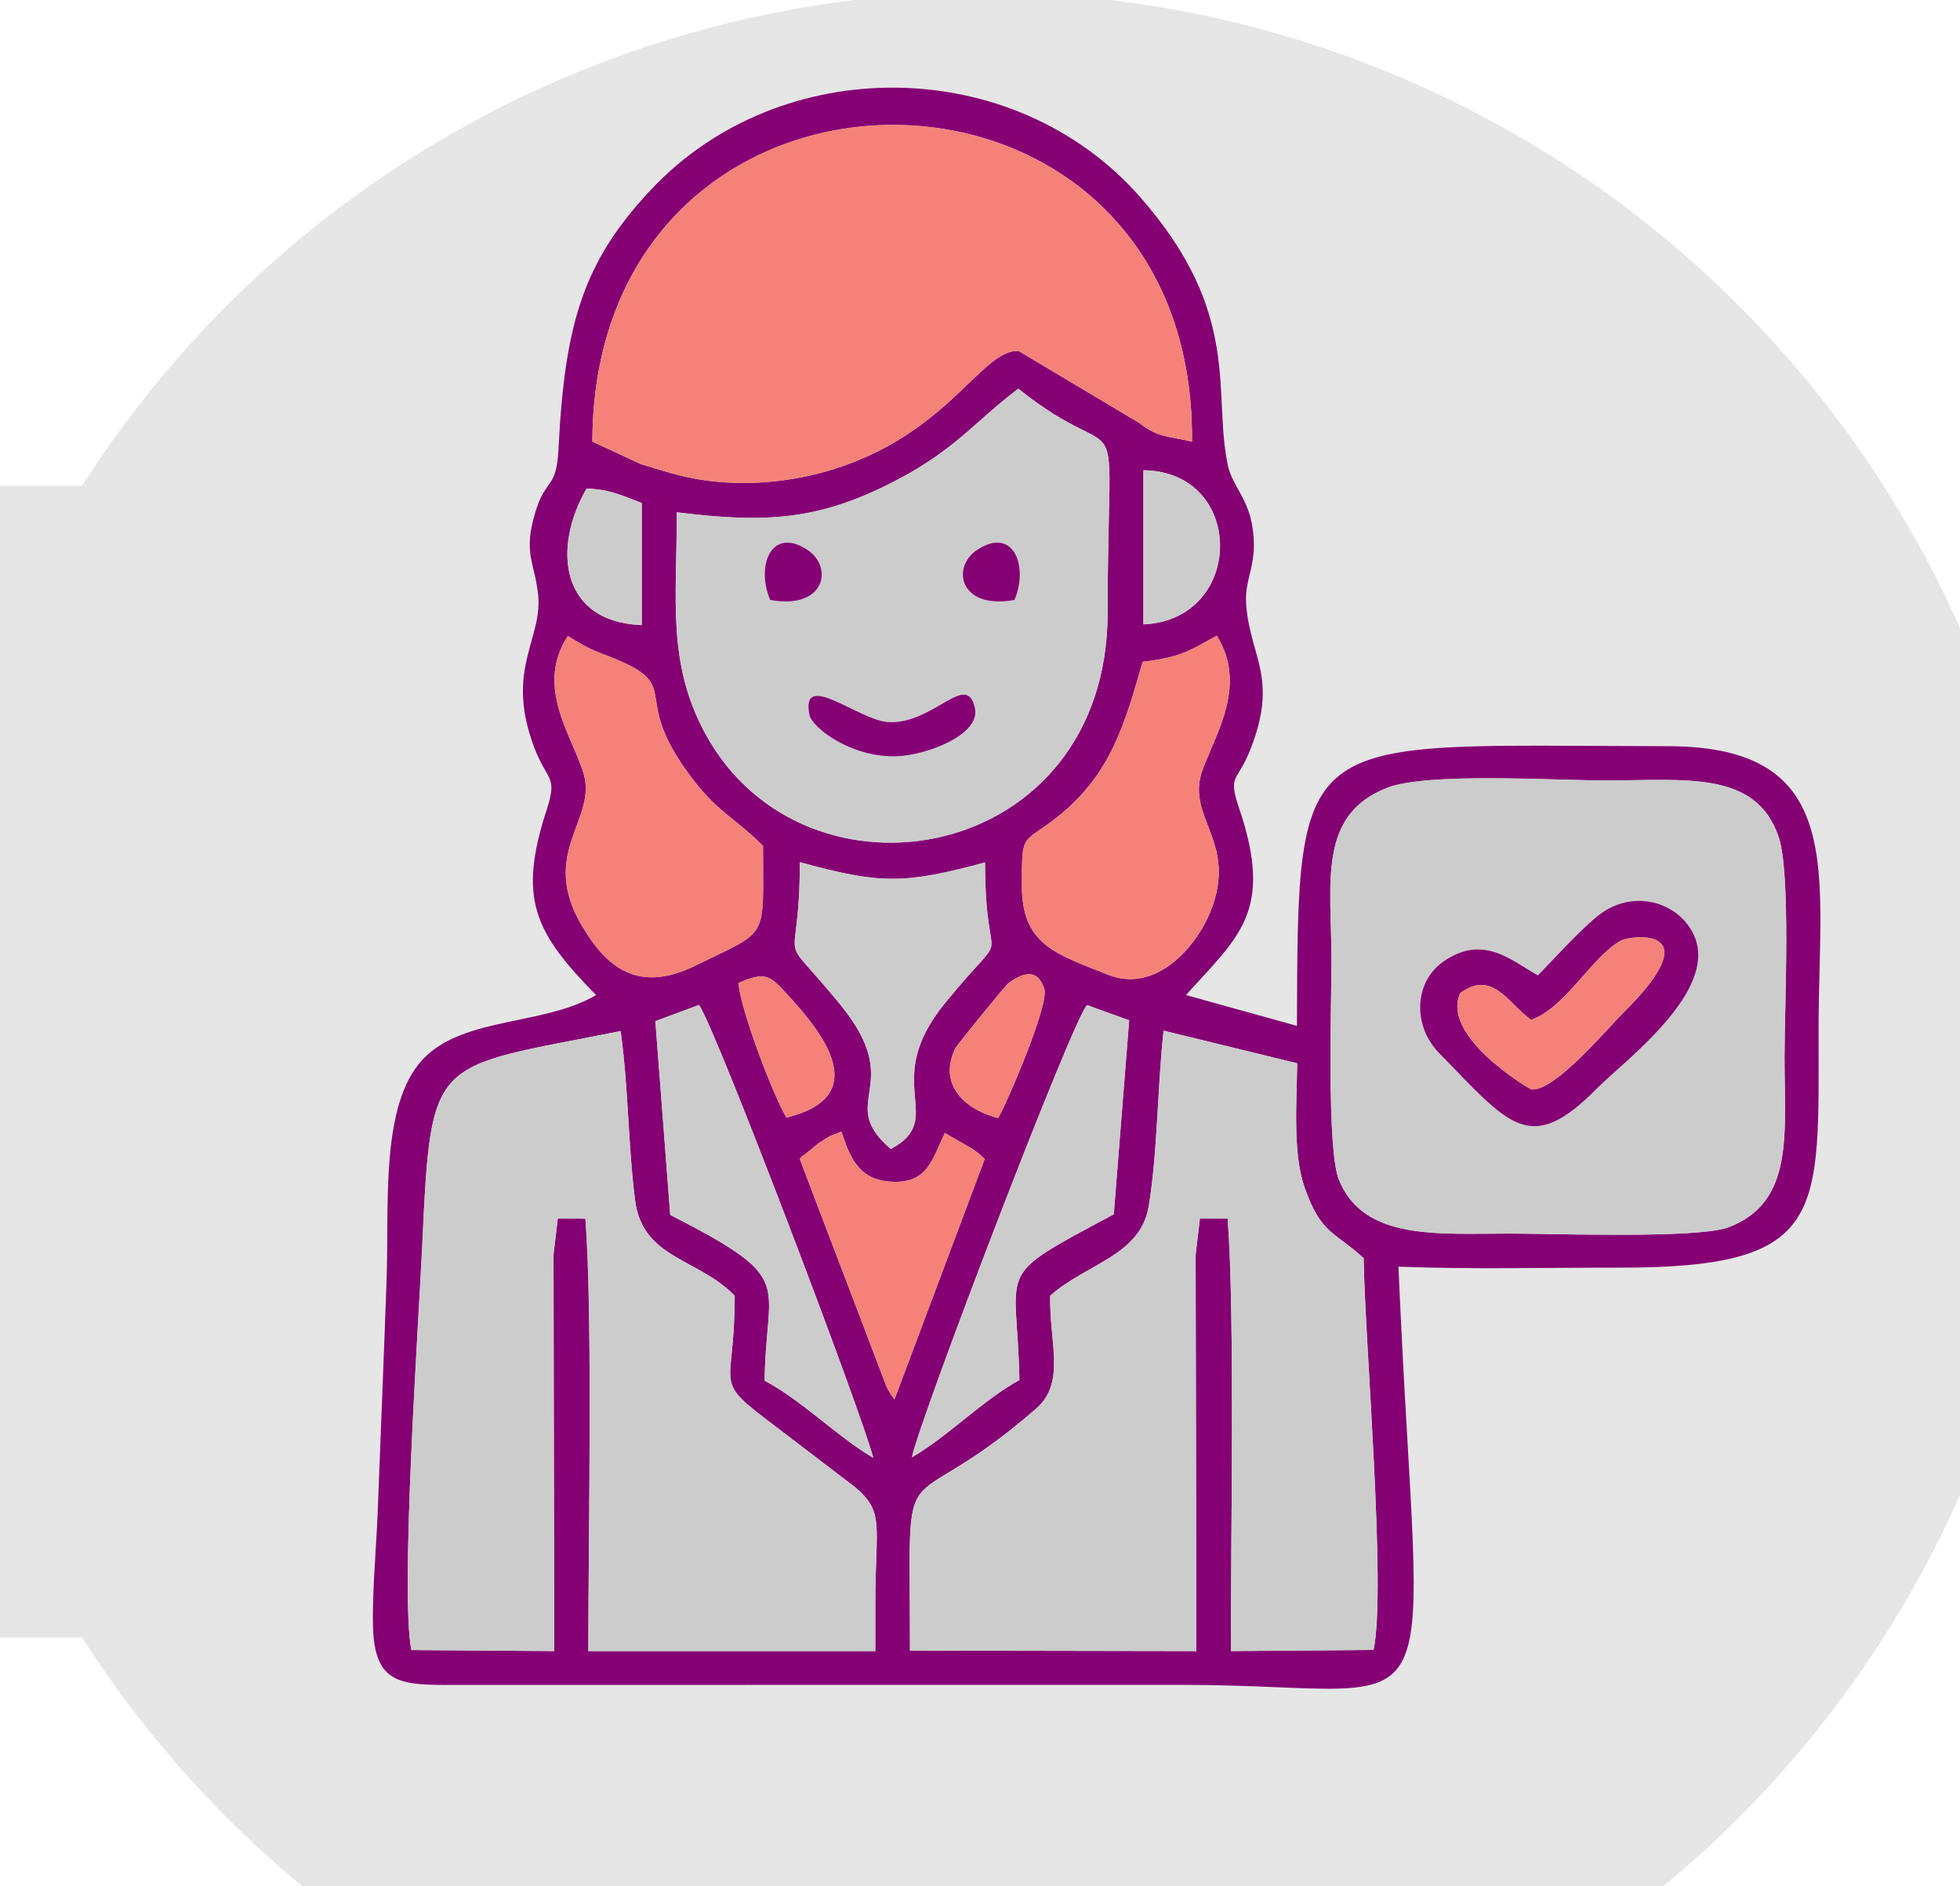
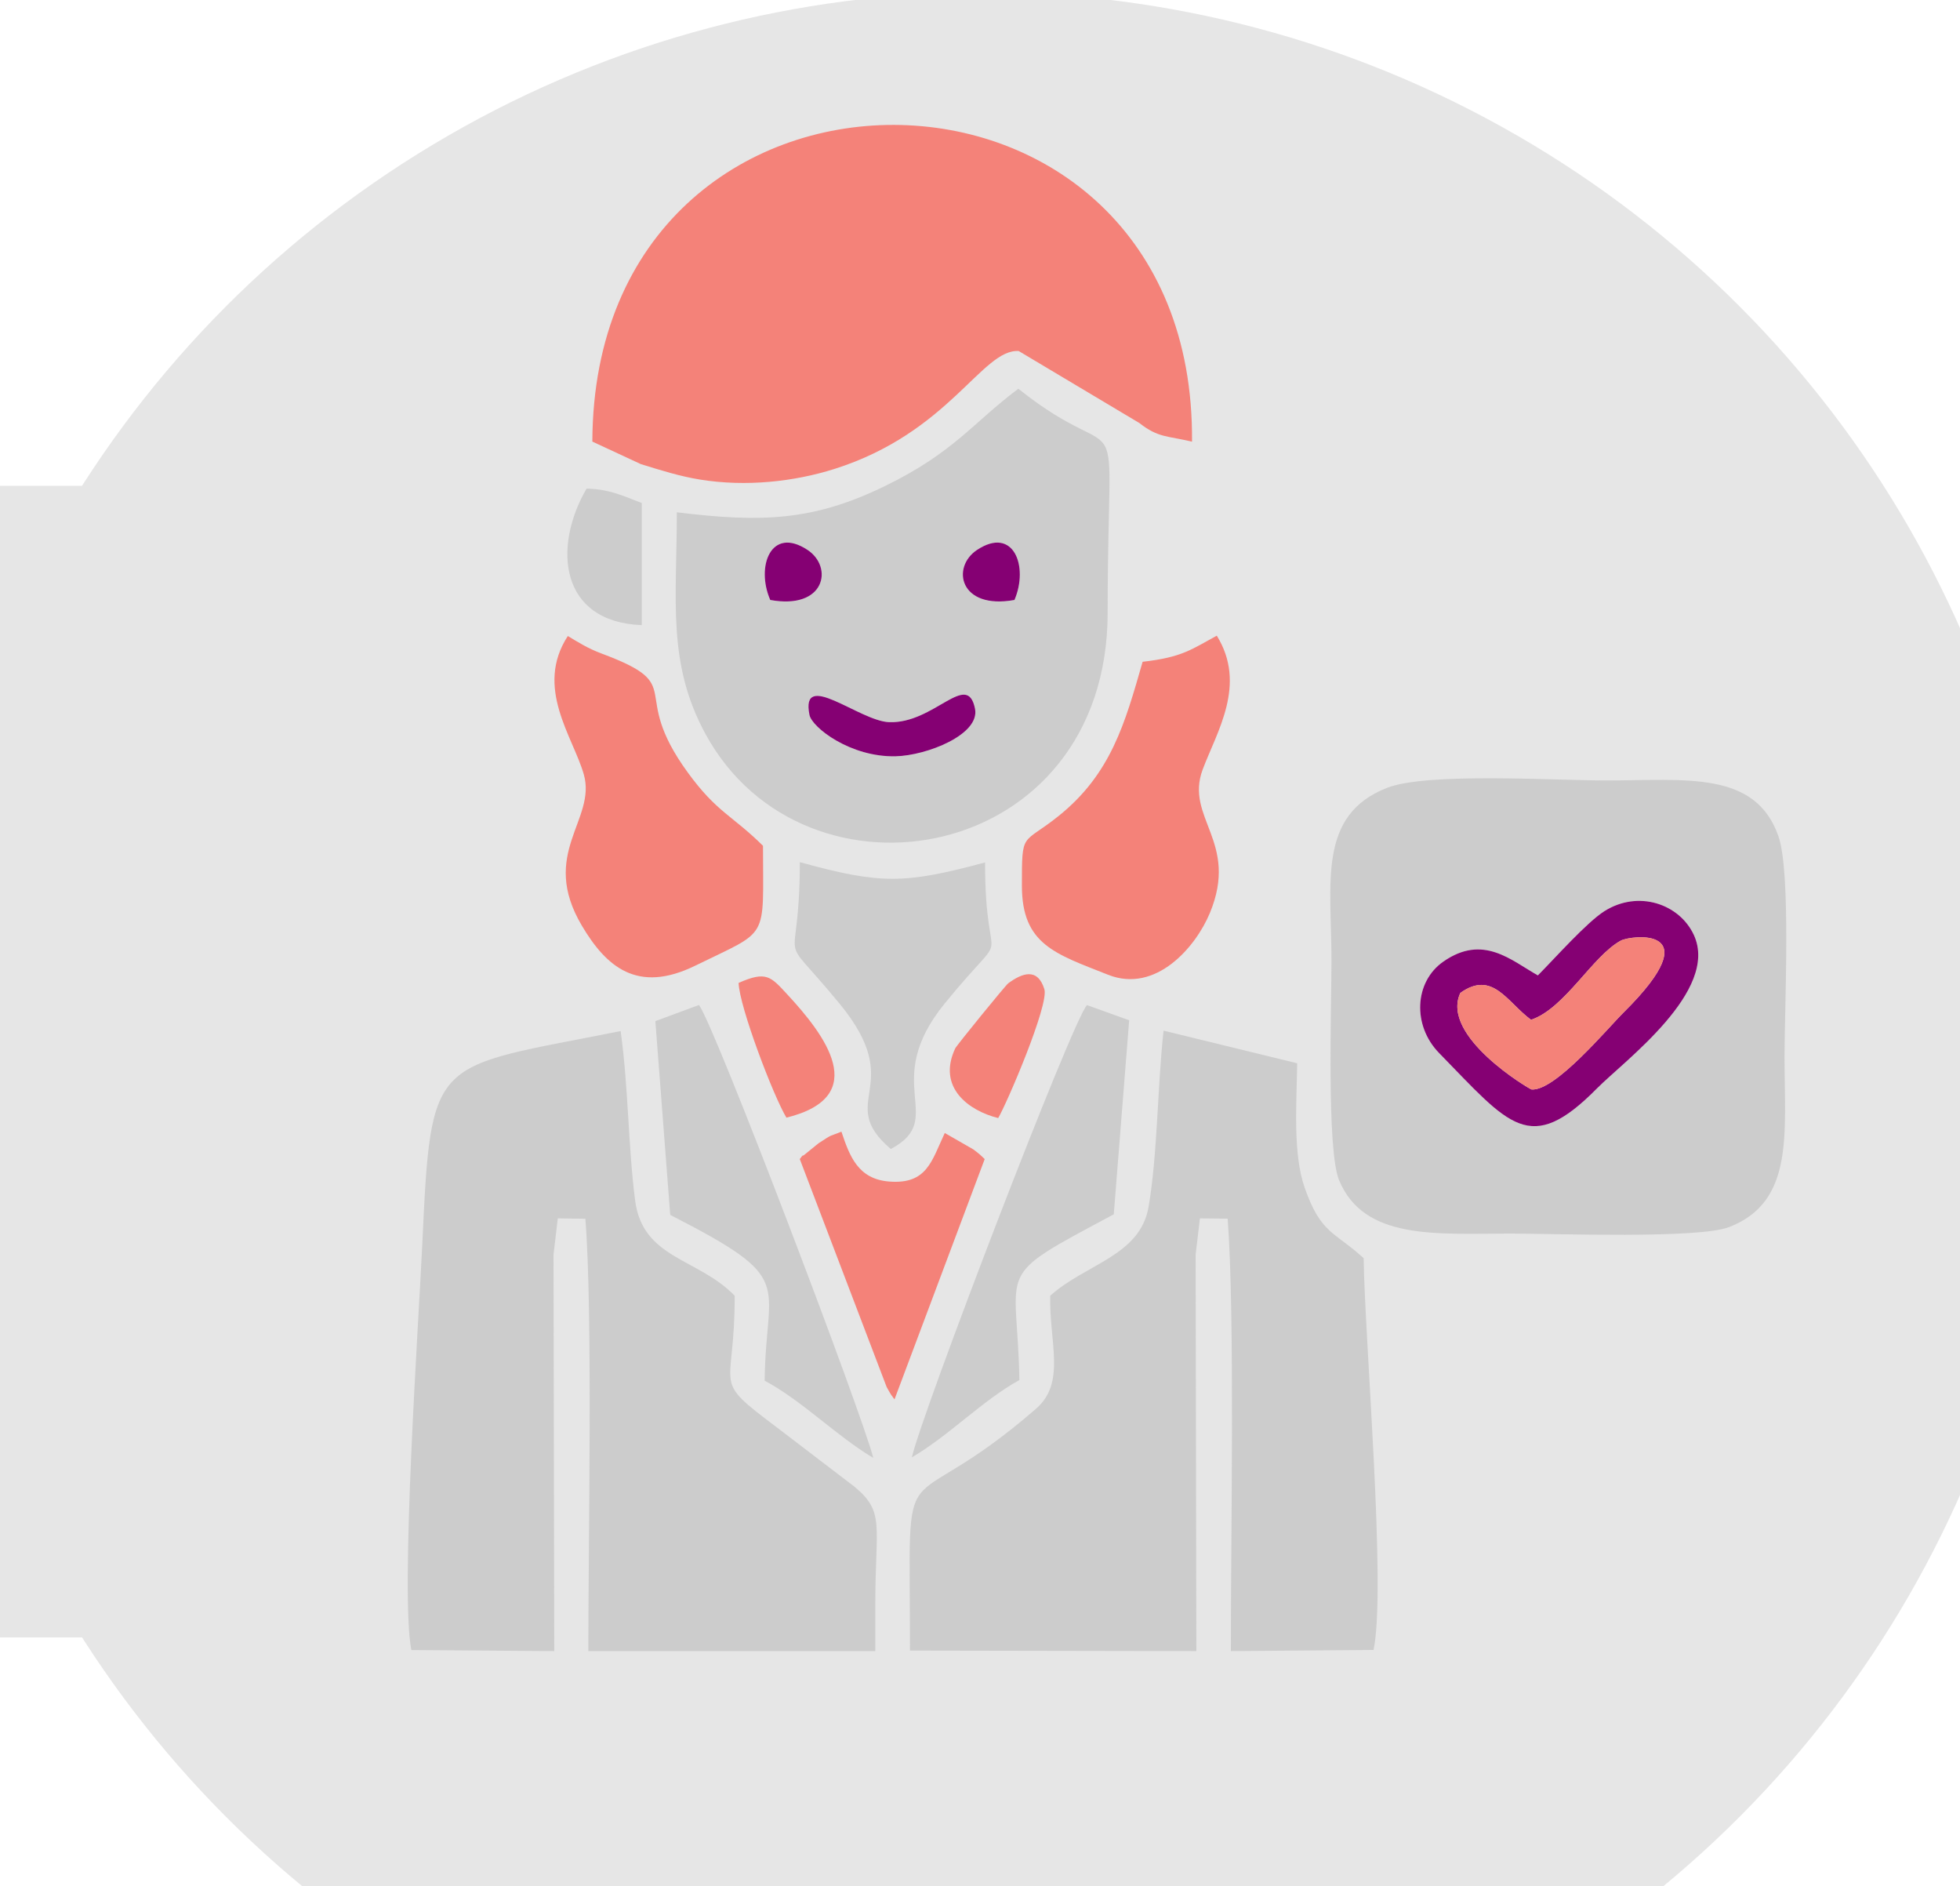
<svg xmlns="http://www.w3.org/2000/svg" viewBox="5582.867 6.727 1097.717 1056.169" style="max-height: 500px" version="1.1" xml:space="preserve" width="1097.717" height="1056.169">
  <defs>
    <style type="text/css">
   
    .fil2 {fill:#850073}
    .fil3 {fill:#CCCCCC}
    .fil0 {fill:#E6E6E6}
    .fil4 {fill:#F48279}
    .fil1 {fill:#4D4D4D;fill-rule:nonzero}
   
  </style>
  </defs>
  <g id="Capa_x0020_1">
    <g id="_2275802173104">
      <path d="M282.07 278.72l37.83 0 5607.16 0 37.83 0 0 2.25c159.67,18.89 284.58,155.63 284.58,320.16 0,164.53 -124.91,301.28 -284.58,320.16l0 2.25 -37.83 0 -5607.16 0 -37.83 0 0 -2.25c-159.67,-18.88 -284.58,-155.63 -284.58,-320.16 0,-164.53 124.91,-301.27 284.58,-320.16l0 -2.25z" class="fil0" />
      <circle r="598.7" cy="601.13" cx="6133.29" class="fil0" />
      <g>
-         <path d="M1181.77 539.53c-2.17,0 -3.92,-0.94 -5.25,-2.8 -1.32,-1.87 -2.29,-4.28 -2.91,-7.23 -0.62,-2.96 -0.93,-5.91 -0.93,-8.86 0,-6.38 0.39,-12.52 1.16,-18.43 0.78,-5.91 1.48,-12.28 2.1,-19.12l11.2 -107.51 16.32 0c4.04,0 6.72,1.51 8.05,4.55 1.32,3.03 1.98,6.64 1.98,10.84 0,3.73 -0.16,7.07 -0.47,10.03 -0.31,2.95 -0.74,6.53 -1.28,10.73 -0.54,4.19 -1.21,9.95 -1.98,17.25l-11.66 110.55 -16.33 0zm83.03 49.67c-7.47,0 -14.27,-1.13 -20.41,-3.38 -6.14,-2.26 -11.04,-5.79 -14.69,-10.61 -3.66,-4.82 -5.48,-11.12 -5.48,-18.89 0,-2.65 0.85,-3.97 2.56,-3.97 0.78,0 1.79,0.31 3.03,0.94 1.25,0.62 2.88,1.47 4.9,2.56 2.8,1.56 6.57,3.54 11.31,5.95 4.74,2.41 9.68,4.54 14.81,6.41 5.13,1.87 9.64,2.8 13.53,2.8 2.49,0 4.86,-0.55 7.11,-1.63 2.26,-1.09 4.43,-3.15 6.53,-6.18 2.1,-3.04 4.08,-7.39 5.95,-13.06 1.86,-5.68 3.65,-13.1 5.36,-22.27l11.66 -63.2 -4.2 -5.6 0.24 -29.85c9.95,-1.25 17.18,-2.49 21.69,-3.73 4.5,-1.25 7.61,-1.87 9.32,-1.87 1.56,0 2.34,0.93 2.34,2.8 0,0.78 -0.98,4.04 -2.92,9.79 -1.94,5.76 -4,13.14 -6.18,22.16 -2.18,9.02 -3.5,19.12 -3.96,30.32l-1.64 41.97c-0.46,10.89 -2.6,20.06 -6.41,27.52 -3.81,7.47 -8.74,13.49 -14.81,18.08 -6.06,4.58 -12.55,7.89 -19.47,9.91 -6.92,2.02 -13.64,3.03 -20.17,3.03zm-14.7 -49.44c-8.7,0 -14.92,-3.54 -18.65,-10.61 -3.73,-7.08 -5.6,-16.99 -5.6,-29.74 0,-10.72 1.63,-20.71 4.9,-29.96 3.26,-9.25 7.73,-17.3 13.41,-24.14 5.67,-6.84 12.28,-12.21 19.82,-16.09 7.54,-3.89 15.59,-5.83 24.14,-5.83 6.68,0 12.78,0.89 18.3,2.68 5.52,1.79 10.23,3.61 14.11,5.48l-6.76 24.49c-4.2,-2.8 -8.9,-5.37 -14.11,-7.7 -5.21,-2.33 -10.03,-4.16 -14.46,-5.48 -4.43,-1.32 -7.73,-1.98 -9.91,-1.98 -4.35,0 -8.28,2.17 -11.78,6.53 -3.49,4.35 -6.25,10.18 -8.28,17.49 -2.02,7.31 -3.03,15.47 -3.03,24.49 0,9.01 0.66,15.85 1.99,20.52 1.32,4.66 3.45,6.99 6.41,6.99 2.02,0 5.4,-2.17 10.14,-6.53 4.75,-4.35 10.46,-11.73 17.14,-22.15 6.69,-10.42 13.84,-24.8 21.46,-43.14l6.53 20.75c-8.4,18.66 -16.36,33.39 -23.9,44.19 -7.55,10.81 -14.74,18.47 -21.58,22.98 -6.84,4.5 -13.6,6.76 -20.29,6.76zm121.97 0.93c-6.06,0 -10.76,-1.67 -14.1,-5.01 -3.35,-3.34 -5.02,-8.36 -5.02,-15.04 0,-2.34 0.04,-4.67 0.12,-7 0.08,-2.33 0.31,-5.13 0.7,-8.4 0.39,-3.26 0.89,-7.46 1.51,-12.59l8.87 -69.5 16.32 0c2.64,0 4.39,1.52 5.25,4.55 0.85,3.03 1.28,6.73 1.28,11.08 0,3.26 -0.23,7.54 -0.7,12.83 -0.47,5.28 -1.17,11.11 -2.1,17.49l-2.8 19.12c-0.62,4.35 -1.05,8.24 -1.28,11.66 -0.23,3.42 -0.35,6.22 -0.35,8.4 0,3.11 0.35,5.48 1.05,7.11 0.7,1.63 2.06,2.45 4.08,2.45 2.33,0 5.29,-1.71 8.86,-5.13 3.58,-3.42 7.35,-7.93 11.31,-13.53 3.97,-5.6 7.66,-11.62 11.08,-18.07 3.42,-6.46 6.22,-12.71 8.4,-18.78 2.17,-6.06 3.26,-11.27 3.26,-15.62 0,-3.58 -0.43,-6.57 -1.28,-8.98 -0.86,-2.41 -1.21,-4.39 -1.05,-5.95 0,-1.4 0.89,-2.64 2.68,-3.73 1.79,-1.09 3.93,-1.98 6.41,-2.68 2.49,-0.7 4.98,-1.24 7.47,-1.63 2.49,-0.39 4.43,-0.59 5.83,-0.59 2.64,0 4.7,1.56 6.18,4.67 1.47,3.11 1.9,7.54 1.28,13.29l-10.96 98.88 -16.33 0c-1.86,0 -3.34,-0.97 -4.43,-2.91 -1.08,-1.95 -1.82,-4.16 -2.21,-6.65 -0.39,-2.49 -0.58,-4.35 -0.58,-5.6 0,-3.57 0.5,-7.46 1.51,-11.66 1.01,-4.19 2.49,-9.56 4.43,-16.09 1.95,-6.53 4.32,-14.92 7.12,-25.19l0 3.97c-6.07,15.86 -12.75,28.53 -20.06,38.01 -7.31,9.49 -14.54,16.33 -21.69,20.53 -7.15,4.19 -13.84,6.29 -20.06,6.29zm123.14 0.7c-8.71,0 -14.92,-3.54 -18.66,-10.61 -3.73,-7.07 -5.59,-16.99 -5.59,-29.73 0,-11.35 1.67,-21.77 5.01,-31.25 3.34,-9.49 7.89,-17.69 13.64,-24.61 5.76,-6.92 12.44,-12.28 20.06,-16.09 7.62,-3.81 15.7,-5.71 24.25,-5.71 6.69,0 12.79,0.89 18.31,2.68 5.52,1.79 10.22,3.61 14.11,5.48l-6.76 24.49c-4.2,-2.8 -8.9,-5.37 -14.11,-7.7 -5.21,-2.33 -10.03,-4.16 -14.46,-5.48 -4.43,-1.32 -7.74,-1.98 -9.91,-1.98 -4.36,0 -8.36,2.14 -12.01,6.41 -3.66,4.28 -6.53,10.18 -8.63,17.73 -2.1,7.54 -3.15,16.2 -3.15,26 0,9.02 0.66,15.86 1.98,20.52 1.32,4.66 3.46,7 6.42,7 2.02,0 5.44,-2.3 10.26,-6.88 4.82,-4.59 10.65,-12.25 17.49,-22.97 6.84,-10.73 14.07,-25.27 21.69,-43.61l6.53 20.75c-8.4,18.66 -16.41,33.51 -24.02,44.54 -7.62,11.04 -14.93,18.97 -21.93,23.79 -6.99,4.82 -13.83,7.23 -20.52,7.23zm55.74 -1.4c-3.11,0 -4.98,-1.51 -5.6,-4.55 -0.62,-3.03 -0.93,-6.25 -0.93,-9.67 0,-2.65 0.35,-5.91 1.05,-9.8 0.7,-3.89 1.59,-8.08 2.68,-12.59 1.09,-4.51 2.25,-8.94 3.5,-13.29l5.13 -17.5 -6.76 -6.06 5.59 -35.21c4.98,-0.78 9.37,-1.79 13.18,-3.04 3.81,-1.24 6.99,-2.33 9.56,-3.26 2.57,-0.93 4.39,-1.4 5.48,-1.4 1.71,0 2.57,0.93 2.57,2.8 0,0.78 -0.98,4.08 -2.92,9.91 -1.94,5.83 -4.04,13.25 -6.3,22.27 -2.25,9.02 -3.92,18.81 -5.01,29.39l-4.9 52 -16.32 0zm57.83 0.93c-2.8,0 -4.98,-1.71 -6.53,-5.13 -1.55,-3.42 -2.25,-7.38 -2.1,-11.89 0.16,-5.29 0.62,-11.58 1.4,-18.89 0.78,-7.31 1.56,-14.54 2.33,-21.69l6.53 -55.04c0.94,-6.99 1.17,-13.21 0.7,-18.65 -0.46,-5.44 -1.09,-10.26 -1.86,-14.46 -0.78,-4.2 -1.17,-7.77 -1.17,-10.73 0,-1.71 1.36,-3.23 4.08,-4.55 2.72,-1.32 5.87,-2.41 9.45,-3.26 3.57,-0.86 6.6,-1.28 9.09,-1.28 2.64,0 4.98,1.9 7,5.71 2.02,3.81 3.03,8.2 3.03,13.18 0,1.08 -0.16,4.12 -0.47,9.09 -0.31,4.98 -0.93,10.65 -1.86,17.03l-7.47 53.63c-1.55,11.2 -2.64,22.35 -3.26,33.47 -0.62,11.12 -1.48,22.27 -2.57,33.46l-16.32 0zm67.4 0.47c-8.39,0 -14.42,-3.42 -18.07,-10.26 -3.66,-6.84 -5.48,-16.87 -5.48,-30.08 0,-11.35 1.59,-21.77 4.78,-31.25 3.19,-9.49 7.65,-17.69 13.41,-24.61 5.75,-6.92 12.44,-12.28 20.05,-16.09 7.62,-3.81 15.86,-5.71 24.72,-5.71 5.45,0 10.85,0.89 16.21,2.68 5.37,1.79 9.99,3.61 13.88,5.48l-7.46 22.85c-4.2,-2.79 -8.59,-5.2 -13.18,-7.23 -4.59,-2.02 -8.79,-3.57 -12.59,-4.66 -3.81,-1.09 -6.73,-1.63 -8.75,-1.63 -4.51,0 -8.63,2.14 -12.36,6.41 -3.73,4.28 -6.72,10.18 -8.98,17.73 -2.25,7.54 -3.38,16.2 -3.38,26 0,9.02 0.66,15.86 1.98,20.52 1.32,4.66 3.46,7 6.42,7 2.48,0 6.33,-2.3 11.54,-6.88 5.21,-4.59 11.27,-12.25 18.19,-22.97 6.92,-10.73 14.19,-25.27 21.8,-43.61l6.77 20.75c-8.24,18.66 -16.4,33.51 -24.49,44.54 -8.08,11.04 -15.9,18.97 -23.44,23.79 -7.54,4.82 -14.73,7.23 -21.57,7.23zm61.57 -1.4c-1.71,0 -3.19,-0.97 -4.43,-2.91 -1.25,-1.95 -2.18,-4.32 -2.8,-7.12 -0.62,-2.79 -0.93,-5.36 -0.93,-7.69 0,-3.89 0.66,-8.32 1.98,-13.29 1.32,-4.98 2.99,-11.28 5.01,-18.89l4.67 -17.5 -6.77 -7.46 2.57 -24.49 3.26 -3.96 1.87 -61.33 18.19 0c2.33,0 4.24,1.01 5.71,3.03 1.48,2.02 2.57,4.39 3.27,7.11 0.7,2.72 1.05,5.33 1.05,7.81 0,1.56 -0.08,3.31 -0.24,5.25 -0.15,1.94 -0.46,4.59 -0.93,7.93 -0.46,3.34 -1.16,7.97 -2.1,13.88l-7.69 53.63c-1.09,7.47 -2.02,15.08 -2.8,22.86 -0.78,7.77 -1.36,15.31 -1.75,22.62 -0.39,7.31 -0.66,14.15 -0.82,20.52l-16.32 0zm67.63 1.4c-8.71,0 -14.92,-3.54 -18.66,-10.61 -3.73,-7.07 -5.59,-16.99 -5.59,-29.73 0,-11.35 1.67,-21.77 5.01,-31.25 3.34,-9.49 7.89,-17.69 13.64,-24.61 5.76,-6.92 12.44,-12.28 20.06,-16.09 7.62,-3.81 15.7,-5.71 24.25,-5.71 6.69,0 12.79,0.89 18.31,2.68 5.52,1.79 10.22,3.61 14.11,5.48l-6.76 24.49c-4.2,-2.8 -8.9,-5.37 -14.11,-7.7 -5.21,-2.33 -10.03,-4.16 -14.46,-5.48 -4.43,-1.32 -7.74,-1.98 -9.91,-1.98 -4.36,0 -8.36,2.14 -12.01,6.41 -3.66,4.28 -6.53,10.18 -8.63,17.73 -2.1,7.54 -3.15,16.2 -3.15,26 0,9.02 0.66,15.86 1.98,20.52 1.32,4.66 3.46,7 6.42,7 2.02,0 5.44,-2.3 10.26,-6.88 4.82,-4.59 10.65,-12.25 17.49,-22.97 6.84,-10.73 14.07,-25.27 21.69,-43.61l6.53 20.75c-8.4,18.66 -16.41,33.51 -24.02,44.54 -7.62,11.04 -14.93,18.97 -21.93,23.79 -6.99,4.82 -13.83,7.23 -20.52,7.23zm55.74 -1.4c-3.11,0 -4.98,-1.51 -5.6,-4.55 -0.62,-3.03 -0.93,-6.25 -0.93,-9.67 0,-2.65 0.35,-5.91 1.05,-9.8 0.7,-3.89 1.59,-8.08 2.68,-12.59 1.09,-4.51 2.25,-8.94 3.5,-13.29l5.13 -17.5 -6.76 -6.06 5.59 -35.21c4.98,-0.78 9.37,-1.79 13.18,-3.04 3.81,-1.24 6.99,-2.33 9.56,-3.26 2.57,-0.93 4.39,-1.4 5.48,-1.4 1.71,0 2.57,0.93 2.57,2.8 0,0.78 -0.98,4.08 -2.92,9.91 -1.94,5.83 -4.04,13.25 -6.3,22.27 -2.25,9.02 -3.92,18.81 -5.01,29.39l-4.9 52 -16.32 0zm68.09 1.4c-8.39,0 -14.42,-3.42 -18.07,-10.26 -3.66,-6.84 -5.48,-16.87 -5.48,-30.08 0,-11.35 1.59,-21.77 4.78,-31.25 3.19,-9.49 7.65,-17.69 13.41,-24.61 5.75,-6.92 12.44,-12.28 20.05,-16.09 7.62,-3.81 15.86,-5.71 24.72,-5.71 5.45,0 10.85,0.89 16.21,2.68 5.37,1.79 9.99,3.61 13.88,5.48l-7.46 22.85c-4.2,-2.79 -8.59,-5.2 -13.18,-7.23 -4.59,-2.02 -8.79,-3.57 -12.59,-4.66 -3.81,-1.09 -6.73,-1.63 -8.75,-1.63 -4.51,0 -8.63,2.14 -12.36,6.41 -3.73,4.28 -6.72,10.18 -8.98,17.73 -2.25,7.54 -3.38,16.2 -3.38,26 0,9.02 0.66,15.86 1.98,20.52 1.32,4.66 3.46,7 6.42,7 2.48,0 6.33,-2.3 11.54,-6.88 5.21,-4.59 11.27,-12.25 18.19,-22.97 6.92,-10.73 14.19,-25.27 21.8,-43.61l6.77 20.75c-8.24,18.66 -16.4,33.51 -24.49,44.54 -8.08,11.04 -15.9,18.97 -23.44,23.79 -7.54,4.82 -14.73,7.23 -21.57,7.23zm61.57 -1.4c-1.71,0 -3.19,-0.97 -4.43,-2.91 -1.25,-1.95 -2.18,-4.32 -2.8,-7.12 -0.62,-2.79 -0.93,-5.36 -0.93,-7.69 0,-3.89 0.66,-8.32 1.98,-13.29 1.32,-4.98 2.99,-11.28 5.01,-18.89l4.67 -17.5 -6.77 -7.46 2.57 -24.49 3.26 -3.96 1.87 -61.33 18.19 0c2.33,0 4.24,1.01 5.71,3.03 1.48,2.02 2.57,4.39 3.27,7.11 0.7,2.72 1.05,5.33 1.05,7.81 0,1.56 -0.08,3.31 -0.24,5.25 -0.15,1.94 -0.46,4.59 -0.93,7.93 -0.46,3.34 -1.16,7.97 -2.1,13.88l-7.69 53.63c-1.09,7.47 -2.02,15.08 -2.8,22.86 -0.78,7.77 -1.36,15.31 -1.75,22.62 -0.39,7.31 -0.66,14.15 -0.82,20.52l-16.32 0zm124.07 1.4c-8.39,0 -14.42,-3.42 -18.07,-10.26 -3.66,-6.84 -5.48,-16.87 -5.48,-30.08 0,-11.35 1.59,-21.77 4.78,-31.25 3.19,-9.49 7.65,-17.69 13.41,-24.61 5.75,-6.92 12.44,-12.28 20.05,-16.09 7.62,-3.81 15.86,-5.71 24.72,-5.71 5.45,0 10.85,0.89 16.21,2.68 5.37,1.79 9.99,3.61 13.88,5.48l-7.46 22.85c-4.2,-2.79 -8.59,-5.2 -13.18,-7.23 -4.59,-2.02 -8.79,-3.57 -12.59,-4.66 -3.81,-1.09 -6.73,-1.63 -8.75,-1.63 -4.51,0 -8.63,2.14 -12.36,6.41 -3.73,4.28 -6.72,10.18 -8.98,17.73 -2.25,7.54 -3.38,16.2 -3.38,26 0,9.02 0.66,15.86 1.98,20.52 1.32,4.66 3.46,7 6.42,7 2.48,0 6.33,-2.3 11.54,-6.88 5.21,-4.59 11.27,-12.25 18.19,-22.97 6.92,-10.73 14.19,-25.27 21.8,-43.61l6.77 20.75c-8.24,18.66 -16.4,33.51 -24.49,44.54 -8.08,11.04 -15.9,18.97 -23.44,23.79 -7.54,4.82 -14.73,7.23 -21.57,7.23zm61.57 -1.4c-1.71,0 -3.19,-0.97 -4.43,-2.91 -1.25,-1.95 -2.18,-4.32 -2.8,-7.12 -0.62,-2.79 -0.93,-5.36 -0.93,-7.69 0,-3.89 0.66,-8.32 1.98,-13.29 1.32,-4.98 2.99,-11.28 5.01,-18.89l4.67 -17.5 -6.77 -7.46 2.57 -24.49 3.26 -3.96 1.87 -61.33 18.19 0c2.33,0 4.24,1.01 5.71,3.03 1.48,2.02 2.57,4.39 3.27,7.11 0.7,2.72 1.05,5.33 1.05,7.81 0,1.56 -0.08,3.31 -0.24,5.25 -0.15,1.94 -0.46,4.59 -0.93,7.93 -0.46,3.34 -1.16,7.97 -2.1,13.88l-7.69 53.63c-1.09,7.47 -2.02,15.08 -2.8,22.86 -0.78,7.77 -1.36,15.31 -1.75,22.62 -0.39,7.31 -0.66,14.15 -0.82,20.52l-16.32 0zm79.99 1.4c-11.97,0 -21.22,-3.77 -27.75,-11.31 -6.53,-7.54 -9.8,-17.92 -9.8,-31.13 0,-11.04 1.56,-21.15 4.67,-30.32 3.11,-9.17 7.46,-17.18 13.06,-24.02 5.6,-6.84 12.16,-12.13 19.7,-15.86 7.54,-3.73 15.75,-5.6 24.61,-5.6 10.57,0 18.65,2.26 24.25,6.77 5.6,4.51 8.4,10.96 8.4,19.35 0,8.55 -2.84,16.02 -8.51,22.39 -5.68,6.38 -13.84,11.82 -24.49,16.33 -10.65,4.5 -23.36,8.31 -38.13,11.42l-3.03 -13.99c8.55,-1.09 16.4,-2.95 23.55,-5.6 7.15,-2.64 12.91,-6.18 17.26,-10.61 4.35,-4.43 6.53,-9.68 6.53,-15.74 0,-4.2 -0.82,-7.38 -2.45,-9.56 -1.63,-2.18 -4.55,-3.27 -8.75,-3.27 -6.37,0 -11.77,2.34 -16.2,7 -4.43,4.67 -7.78,10.73 -10.03,18.19 -2.26,7.46 -3.38,15.39 -3.38,23.79 0,11.35 1.75,18.93 5.24,22.74 3.5,3.81 8.67,5.71 15.51,5.71 7.15,0 13.41,-1.13 18.78,-3.38 5.36,-2.26 9.98,-4.63 13.87,-7.11 1.25,-0.78 2.33,-1.4 3.27,-1.87 0.93,-0.47 1.71,-0.7 2.33,-0.7 0.78,0 1.4,0.31 1.86,0.93 0.47,0.63 0.7,1.32 0.7,2.1 0,2.8 -1.24,6.07 -3.73,9.8 -2.48,3.73 -6.02,7.38 -10.61,10.96 -4.58,3.57 -9.99,6.57 -16.21,8.98 -6.22,2.41 -13.06,3.61 -20.52,3.61zm162.79 47.81c-7.47,0 -14.27,-1.13 -20.41,-3.38 -6.14,-2.26 -11.04,-5.79 -14.69,-10.61 -3.66,-4.82 -5.48,-11.12 -5.48,-18.89 0,-2.65 0.85,-3.97 2.56,-3.97 0.78,0 1.79,0.31 3.03,0.94 1.25,0.62 2.88,1.47 4.9,2.56 2.8,1.56 6.57,3.54 11.31,5.95 4.74,2.41 9.68,4.54 14.81,6.41 5.13,1.87 9.64,2.8 13.53,2.8 2.49,0 4.86,-0.55 7.11,-1.63 2.26,-1.09 4.43,-3.15 6.53,-6.18 2.1,-3.04 4.08,-7.39 5.95,-13.06 1.86,-5.68 3.65,-13.1 5.36,-22.27l11.66 -63.2 -4.2 -5.6 0.24 -29.85c9.95,-1.25 17.18,-2.49 21.69,-3.73 4.5,-1.25 7.61,-1.87 9.32,-1.87 1.56,0 2.34,0.93 2.34,2.8 0,0.78 -0.98,4.04 -2.92,9.79 -1.94,5.76 -4,13.14 -6.18,22.16 -2.18,9.02 -3.5,19.12 -3.96,30.32l-1.64 41.97c-0.46,10.89 -2.6,20.06 -6.41,27.52 -3.81,7.47 -8.74,13.49 -14.81,18.08 -6.06,4.58 -12.55,7.89 -19.47,9.91 -6.92,2.02 -13.64,3.03 -20.17,3.03zm-14.7 -49.44c-8.7,0 -14.92,-3.54 -18.65,-10.61 -3.73,-7.08 -5.6,-16.99 -5.6,-29.74 0,-10.72 1.63,-20.71 4.9,-29.96 3.26,-9.25 7.73,-17.3 13.41,-24.14 5.67,-6.84 12.28,-12.21 19.82,-16.09 7.54,-3.89 15.59,-5.83 24.14,-5.83 6.68,0 12.78,0.89 18.3,2.68 5.52,1.79 10.23,3.61 14.11,5.48l-6.76 24.49c-4.2,-2.8 -8.9,-5.37 -14.11,-7.7 -5.21,-2.33 -10.03,-4.16 -14.46,-5.48 -4.43,-1.32 -7.73,-1.98 -9.91,-1.98 -4.35,0 -8.28,2.17 -11.78,6.53 -3.49,4.35 -6.25,10.18 -8.28,17.49 -2.02,7.31 -3.03,15.47 -3.03,24.49 0,9.01 0.66,15.85 1.99,20.52 1.32,4.66 3.45,6.99 6.41,6.99 2.02,0 5.4,-2.17 10.14,-6.53 4.75,-4.35 10.46,-11.73 17.14,-22.15 6.69,-10.42 13.84,-24.8 21.46,-43.14l6.53 20.75c-8.4,18.66 -16.36,33.39 -23.9,44.19 -7.55,10.81 -14.74,18.47 -21.58,22.98 -6.84,4.5 -13.6,6.76 -20.29,6.76zm134.8 1.63c-11.97,0 -21.22,-3.77 -27.75,-11.31 -6.53,-7.54 -9.8,-17.92 -9.8,-31.13 0,-11.04 1.56,-21.15 4.67,-30.32 3.11,-9.17 7.46,-17.18 13.06,-24.02 5.6,-6.84 12.16,-12.13 19.7,-15.86 7.54,-3.73 15.75,-5.6 24.61,-5.6 10.57,0 18.65,2.26 24.25,6.77 5.6,4.51 8.4,10.96 8.4,19.35 0,8.55 -2.84,16.02 -8.51,22.39 -5.68,6.38 -13.84,11.82 -24.49,16.33 -10.65,4.5 -23.36,8.31 -38.13,11.42l-3.03 -13.99c8.55,-1.09 16.4,-2.95 23.55,-5.6 7.15,-2.64 12.91,-6.18 17.26,-10.61 4.35,-4.43 6.53,-9.68 6.53,-15.74 0,-4.2 -0.82,-7.38 -2.45,-9.56 -1.63,-2.18 -4.55,-3.27 -8.75,-3.27 -6.37,0 -11.77,2.34 -16.2,7 -4.43,4.67 -7.78,10.73 -10.03,18.19 -2.26,7.46 -3.38,15.39 -3.38,23.79 0,11.35 1.75,18.93 5.24,22.74 3.5,3.81 8.67,5.71 15.51,5.71 7.15,0 13.41,-1.13 18.78,-3.38 5.36,-2.26 9.98,-4.63 13.87,-7.11 1.25,-0.78 2.33,-1.4 3.27,-1.87 0.93,-0.47 1.71,-0.7 2.33,-0.7 0.78,0 1.4,0.31 1.86,0.93 0.47,0.63 0.7,1.32 0.7,2.1 0,2.8 -1.24,6.07 -3.73,9.8 -2.48,3.73 -6.02,7.38 -10.61,10.96 -4.58,3.57 -9.99,6.57 -16.21,8.98 -6.22,2.41 -13.06,3.61 -20.52,3.61zm-10.73 -132.23c-1.24,0.93 -1.86,1.94 -1.86,3.03 0,1.09 0.66,1.99 1.98,2.68 1.32,0.7 2.68,1.05 4.08,1.05 0.78,0 1.59,-0.03 2.45,-0.11 0.85,-0.08 1.75,-0.35 2.68,-0.82l42.68 -20.29c1.55,-0.78 2.6,-1.51 3.15,-2.21 0.54,-0.7 0.81,-1.67 0.81,-2.92 0,-2.64 -0.66,-5.01 -1.98,-7.11 -1.32,-2.1 -2.91,-3.81 -4.78,-5.13 -1.87,-1.32 -3.81,-1.98 -5.83,-1.98 -2.18,0 -4.12,0.7 -5.83,2.09l-37.55 31.72zm156.02 130.83c-1.71,0 -2.99,-0.81 -3.85,-2.45 -0.85,-1.63 -1.4,-3.46 -1.63,-5.48 -0.23,-2.02 -0.35,-3.65 -0.35,-4.89 0,-2.18 0.16,-4.98 0.47,-8.4 0.31,-3.42 0.7,-7.04 1.16,-10.84 0.47,-3.81 0.94,-7.12 1.4,-9.92l3.97 -24.25c0.46,-3.11 0.93,-6.02 1.4,-8.74 0.46,-2.73 0.7,-5.64 0.7,-8.75 0,-2.33 -0.47,-4.12 -1.4,-5.36 -0.94,-1.25 -2.18,-1.87 -3.73,-1.87 -2.02,0 -5.37,1.94 -10.03,5.83 -4.67,3.89 -9.64,9.45 -14.93,16.67 -5.28,7.23 -10.06,15.9 -14.34,26.01 -4.28,10.1 -7.03,21.38 -8.28,33.81l-6.06 -34.51c4.66,-13.53 9.91,-24.96 15.74,-34.28 5.83,-9.33 11.78,-16.87 17.84,-22.62 6.06,-5.76 11.93,-9.96 17.61,-12.6 5.67,-2.64 10.69,-3.96 15.04,-3.96 4.66,0 8.43,0.85 11.31,2.56 2.88,1.71 4.98,4.08 6.3,7.12 1.32,3.03 1.98,6.56 1.98,10.61 0,3.88 -0.27,7.73 -0.82,11.54 -0.54,3.81 -1.12,7.74 -1.75,11.78l-11.19 72.99 -16.56 0zm-69.73 0.93c-2.02,0 -3.53,-0.34 -4.55,-1.04 -1.01,-0.7 -1.55,-2.53 -1.63,-5.48 -0.08,-2.96 0.27,-7.7 1.05,-14.23l10.96 -97.02 16.33 0c2.33,0 4.43,1.71 6.29,5.13 1.87,3.42 2.8,7.31 2.8,11.67 0,2.02 -0.58,5.16 -1.75,9.44 -1.16,4.28 -2.52,8.78 -4.08,13.53 -1.55,4.74 -2.95,8.9 -4.2,12.47l-6.06 19.13 8.63 -1.4 -3.73 38.24c-0.16,1.56 -1.09,2.96 -2.8,4.2 -1.71,1.24 -3.73,2.26 -6.06,3.03 -2.34,0.78 -4.55,1.36 -6.65,1.75 -2.1,0.39 -3.61,0.58 -4.55,0.58zm151.82 0.47c-11.97,0 -21.22,-3.77 -27.75,-11.31 -6.53,-7.54 -9.8,-17.92 -9.8,-31.13 0,-11.04 1.56,-21.15 4.67,-30.32 3.11,-9.17 7.46,-17.18 13.06,-24.02 5.6,-6.84 12.16,-12.13 19.7,-15.86 7.54,-3.73 15.75,-5.6 24.61,-5.6 10.57,0 18.65,2.26 24.25,6.77 5.6,4.51 8.4,10.96 8.4,19.35 0,8.55 -2.84,16.02 -8.51,22.39 -5.68,6.38 -13.84,11.82 -24.49,16.33 -10.65,4.5 -23.36,8.31 -38.13,11.42l-3.03 -13.99c8.55,-1.09 16.4,-2.95 23.55,-5.6 7.15,-2.64 12.91,-6.18 17.26,-10.61 4.35,-4.43 6.53,-9.68 6.53,-15.74 0,-4.2 -0.82,-7.38 -2.45,-9.56 -1.63,-2.18 -4.55,-3.27 -8.75,-3.27 -6.37,0 -11.77,2.34 -16.2,7 -4.43,4.67 -7.78,10.73 -10.03,18.19 -2.26,7.46 -3.38,15.39 -3.38,23.79 0,11.35 1.75,18.93 5.24,22.74 3.5,3.81 8.67,5.71 15.51,5.71 7.15,0 13.41,-1.13 18.78,-3.38 5.36,-2.26 9.98,-4.63 13.87,-7.11 1.25,-0.78 2.33,-1.4 3.27,-1.87 0.93,-0.47 1.71,-0.7 2.33,-0.7 0.78,0 1.4,0.31 1.86,0.93 0.47,0.63 0.7,1.32 0.7,2.1 0,2.8 -1.24,6.07 -3.73,9.8 -2.48,3.73 -6.02,7.38 -10.61,10.96 -4.58,3.57 -9.99,6.57 -16.21,8.98 -6.22,2.41 -13.06,3.61 -20.52,3.61zm95.15 -9.33l-5.6 -35.21c5.76,-14.93 11.63,-27.87 17.61,-38.83 5.99,-10.96 12.09,-19.47 18.31,-25.54 6.22,-6.06 12.51,-9.09 18.89,-9.09 3.58,0 6.14,1.12 7.7,3.38 1.55,2.25 2.33,5.09 2.33,8.51 0,3.11 -0.35,6.1 -1.05,8.98 -0.7,2.88 -1.71,5.25 -3.03,7.11 -1.33,1.87 -2.92,2.8 -4.78,2.8 -1.71,0 -3.62,-0.54 -5.72,-1.63 -2.1,-1.09 -4.93,-1.63 -8.51,-1.63 -2.33,0 -5.29,2.41 -8.86,7.23 -3.58,4.82 -7.27,11.23 -11.08,19.24 -3.81,8 -7.19,16.79 -10.14,26.35 -2.96,9.56 -4.98,19 -6.07,28.33zm-19.59 8.86c-2.02,0 -3.53,-0.34 -4.55,-1.04 -1.01,-0.7 -1.55,-2.53 -1.63,-5.48 -0.08,-2.96 0.27,-7.7 1.05,-14.23l10.96 -97.02 16.33 0c2.33,0 4.43,1.71 6.29,5.13 1.87,3.42 2.8,7.31 2.8,11.67 0,2.02 -0.58,5.16 -1.75,9.44 -1.16,4.28 -2.52,8.78 -4.08,13.53 -1.55,4.74 -2.95,8.9 -4.2,12.47l-6.06 19.13 8.63 -1.4 -4.2 38.94c-0.15,1.56 -1.09,2.92 -2.8,4.08 -1.71,1.17 -3.69,2.1 -5.94,2.8 -2.26,0.7 -4.4,1.21 -6.42,1.52 -2.02,0.31 -3.49,0.46 -4.43,0.46z" class="fil1" />
        <path d="M2958.85 541.16c-13.37,0 -23.75,-3.93 -31.14,-11.78 -7.38,-7.85 -11.07,-19.39 -11.07,-34.63 0,-10.11 1.67,-19.47 5.01,-28.1 3.34,-8.63 7.89,-16.21 13.64,-22.74 5.76,-6.53 12.4,-11.62 19.94,-15.28 7.54,-3.65 15.51,-5.48 23.91,-5.48 13.37,0 23.59,3.97 30.66,11.9 7.08,7.93 10.62,19.9 10.62,35.91 0,9.64 -1.6,18.7 -4.78,27.17 -3.19,8.47 -7.58,15.94 -13.18,22.39 -5.6,6.45 -12.13,11.5 -19.59,15.16 -7.46,3.65 -15.47,5.48 -24.02,5.48zm5.6 -17.49c5.9,0 11,-2.18 15.27,-6.53 4.28,-4.36 7.54,-10.34 9.8,-17.96 2.25,-7.62 3.38,-16.17 3.38,-25.65 0,-10.11 -1.52,-18.12 -4.55,-24.02 -3.03,-5.91 -8.05,-8.87 -15.04,-8.87 -5.76,0 -10.85,2.18 -15.28,6.53 -4.43,4.36 -7.85,10.3 -10.26,17.85 -2.41,7.54 -3.61,16.13 -3.61,25.76 0,10.73 1.71,18.89 5.13,24.49 3.42,5.6 8.47,8.4 15.16,8.4zm160.45 17.72c-11.97,0 -21.22,-3.77 -27.75,-11.31 -6.53,-7.54 -9.8,-17.92 -9.8,-31.13 0,-11.04 1.56,-21.15 4.67,-30.32 3.11,-9.17 7.46,-17.18 13.06,-24.02 5.6,-6.84 12.16,-12.13 19.7,-15.86 7.54,-3.73 15.75,-5.6 24.61,-5.6 10.57,0 18.65,2.26 24.25,6.77 5.6,4.51 8.4,10.96 8.4,19.35 0,8.55 -2.84,16.02 -8.51,22.39 -5.68,6.38 -13.84,11.82 -24.49,16.33 -10.65,4.5 -23.36,8.31 -38.13,11.42l-3.03 -13.99c8.55,-1.09 16.4,-2.95 23.55,-5.6 7.15,-2.64 12.91,-6.18 17.26,-10.61 4.35,-4.43 6.53,-9.68 6.53,-15.74 0,-4.2 -0.82,-7.38 -2.45,-9.56 -1.63,-2.18 -4.55,-3.27 -8.75,-3.27 -6.37,0 -11.77,2.34 -16.2,7 -4.43,4.67 -7.78,10.73 -10.03,18.19 -2.26,7.46 -3.38,15.39 -3.38,23.79 0,11.35 1.75,18.93 5.24,22.74 3.5,3.81 8.67,5.71 15.51,5.71 7.15,0 13.41,-1.13 18.78,-3.38 5.36,-2.26 9.98,-4.63 13.87,-7.11 1.25,-0.78 2.33,-1.4 3.27,-1.87 0.93,-0.47 1.71,-0.7 2.33,-0.7 0.78,0 1.4,0.31 1.86,0.93 0.47,0.63 0.7,1.32 0.7,2.1 0,2.8 -1.24,6.07 -3.73,9.8 -2.48,3.73 -6.02,7.38 -10.61,10.96 -4.58,3.57 -9.99,6.57 -16.21,8.98 -6.22,2.41 -13.06,3.61 -20.52,3.61zm133.87 0c-2.64,0 -4.35,-1.51 -5.13,-4.55 -0.78,-3.03 -1.17,-6.18 -1.17,-9.44 0,-5.6 0.27,-10.57 0.82,-14.93 0.54,-4.35 1.13,-9.17 1.75,-14.46l8.39 -74.86 16.33 0c3.11,0 5.13,1.71 6.06,5.13 0.93,3.42 1.4,7.31 1.4,11.67 0,2.17 -0.16,4.46 -0.47,6.87 -0.31,2.41 -0.77,6.11 -1.4,11.08l-4.43 38.02c-0.93,8.08 -1.78,14.84 -2.56,20.28 -0.78,5.45 -1.4,10.11 -1.87,14 -0.46,3.88 -0.93,7.62 -1.4,11.19l-16.32 0zm20.52 -131.53c-4.35,0 -8.12,-1.48 -11.31,-4.43 -3.19,-2.95 -4.78,-6.84 -4.78,-11.66 0,-5.75 1.86,-10.22 5.6,-13.41 3.73,-3.19 8,-4.78 12.82,-4.78 4.51,0 8.28,1.32 11.31,3.96 3.04,2.65 4.55,6.61 4.55,11.9 0,5.28 -1.79,9.68 -5.36,13.17 -3.58,3.5 -7.85,5.25 -12.83,5.25zm102.14 130.13c-1.71,0 -2.99,-0.81 -3.85,-2.45 -0.85,-1.63 -1.4,-3.46 -1.63,-5.48 -0.23,-2.02 -0.35,-3.65 -0.35,-4.89 0,-2.18 0.16,-4.98 0.47,-8.4 0.31,-3.42 0.7,-7.04 1.16,-10.84 0.47,-3.81 0.94,-7.12 1.4,-9.92l3.97 -24.25c0.46,-3.11 0.93,-6.02 1.4,-8.74 0.46,-2.73 0.7,-5.64 0.7,-8.75 0,-2.33 -0.47,-4.12 -1.4,-5.36 -0.94,-1.25 -2.18,-1.87 -3.73,-1.87 -2.02,0 -5.37,1.94 -10.03,5.83 -4.67,3.89 -9.64,9.45 -14.93,16.67 -5.28,7.23 -10.06,15.9 -14.34,26.01 -4.28,10.1 -7.03,21.38 -8.28,33.81l-6.06 -34.51c4.66,-13.53 9.91,-24.96 15.74,-34.28 5.83,-9.33 11.78,-16.87 17.84,-22.62 6.06,-5.76 11.93,-9.96 17.61,-12.6 5.67,-2.64 10.69,-3.96 15.04,-3.96 4.66,0 8.43,0.85 11.31,2.56 2.88,1.71 4.98,4.08 6.3,7.12 1.32,3.03 1.98,6.56 1.98,10.61 0,3.88 -0.27,7.73 -0.82,11.54 -0.54,3.81 -1.12,7.74 -1.75,11.78l-11.19 72.99 -16.56 0zm-69.73 0.93c-2.02,0 -3.53,-0.34 -4.55,-1.04 -1.01,-0.7 -1.55,-2.53 -1.63,-5.48 -0.08,-2.96 0.27,-7.7 1.05,-14.23l10.96 -97.02 16.33 0c2.33,0 4.43,1.71 6.29,5.13 1.87,3.42 2.8,7.31 2.8,11.67 0,2.02 -0.58,5.16 -1.75,9.44 -1.16,4.28 -2.52,8.78 -4.08,13.53 -1.55,4.74 -2.95,8.9 -4.2,12.47l-6.06 19.13 8.63 -1.4 -3.73 38.24c-0.16,1.56 -1.09,2.96 -2.8,4.2 -1.71,1.24 -3.73,2.26 -6.06,3.03 -2.34,0.78 -4.55,1.36 -6.65,1.75 -2.1,0.39 -3.61,0.58 -4.55,0.58zm140.39 0.47c-7.46,0 -12.71,-2.18 -15.74,-6.53 -3.03,-4.35 -4,-11.19 -2.91,-20.52l9.09 -71.13 -7.46 0c-2.33,0 -3.5,-1.24 -3.5,-3.73 0,-1.56 1.05,-3.81 3.15,-6.76 2.1,-2.96 4.78,-6.22 8.05,-9.8 3.26,-3.58 6.64,-7 10.14,-10.26 3.5,-3.27 6.72,-5.95 9.68,-8.05 2.95,-2.1 5.21,-3.14 6.76,-3.14 1.71,0 2.88,0.66 3.5,1.98 0.62,1.32 0.78,2.99 0.47,5.01l-2.1 18.43 26.12 0c2.33,0 3.69,0.38 4.08,1.16 0.39,0.78 0.27,2.02 -0.35,3.73 -1.87,5.29 -3.62,8.51 -5.25,9.68 -1.63,1.17 -4.62,1.75 -8.98,1.75l-18.65 0 -5.84 49.91c-0.31,2.95 -0.58,5.75 -0.81,8.39 -0.23,2.65 -0.35,5.06 -0.35,7.23 0,3.58 0.85,6.1 2.56,7.58 1.71,1.48 4.51,2.22 8.4,2.22 3.73,0 6.96,-0.78 9.68,-2.34 2.72,-1.55 4.62,-2.33 5.71,-2.33 1.25,0 1.87,0.78 1.87,2.33 0,1.56 -0.82,3.74 -2.45,6.53 -1.63,2.8 -4.04,5.64 -7.23,8.52 -3.19,2.87 -7.11,5.28 -11.78,7.23 -4.66,1.94 -9.95,2.91 -15.86,2.91zm86.29 0c-11.97,0 -21.22,-3.77 -27.75,-11.31 -6.53,-7.54 -9.8,-17.92 -9.8,-31.13 0,-11.04 1.56,-21.15 4.67,-30.32 3.11,-9.17 7.46,-17.18 13.06,-24.02 5.6,-6.84 12.16,-12.13 19.7,-15.86 7.54,-3.73 15.75,-5.6 24.61,-5.6 10.57,0 18.65,2.26 24.25,6.77 5.6,4.51 8.4,10.96 8.4,19.35 0,8.55 -2.84,16.02 -8.51,22.39 -5.68,6.38 -13.84,11.82 -24.49,16.33 -10.65,4.5 -23.36,8.31 -38.13,11.42l-3.03 -13.99c8.55,-1.09 16.4,-2.95 23.55,-5.6 7.15,-2.64 12.91,-6.18 17.26,-10.61 4.35,-4.43 6.53,-9.68 6.53,-15.74 0,-4.2 -0.82,-7.38 -2.45,-9.56 -1.63,-2.18 -4.55,-3.27 -8.75,-3.27 -6.37,0 -11.77,2.34 -16.2,7 -4.43,4.67 -7.78,10.73 -10.03,18.19 -2.26,7.46 -3.38,15.39 -3.38,23.79 0,11.35 1.75,18.93 5.24,22.74 3.5,3.81 8.67,5.71 15.51,5.71 7.15,0 13.41,-1.13 18.78,-3.38 5.36,-2.26 9.98,-4.63 13.87,-7.11 1.25,-0.78 2.33,-1.4 3.27,-1.87 0.93,-0.47 1.71,-0.7 2.33,-0.7 0.78,0 1.4,0.31 1.86,0.93 0.47,0.63 0.7,1.32 0.7,2.1 0,2.8 -1.24,6.07 -3.73,9.8 -2.48,3.73 -6.02,7.38 -10.61,10.96 -4.58,3.57 -9.99,6.57 -16.21,8.98 -6.22,2.41 -13.06,3.61 -20.52,3.61zm95.15 -9.33l-5.6 -35.21c5.76,-14.93 11.63,-27.87 17.61,-38.83 5.99,-10.96 12.09,-19.47 18.31,-25.54 6.22,-6.06 12.51,-9.09 18.89,-9.09 3.58,0 6.14,1.12 7.7,3.38 1.55,2.25 2.33,5.09 2.33,8.51 0,3.11 -0.35,6.1 -1.05,8.98 -0.7,2.88 -1.71,5.25 -3.03,7.11 -1.33,1.87 -2.92,2.8 -4.78,2.8 -1.71,0 -3.62,-0.54 -5.72,-1.63 -2.1,-1.09 -4.93,-1.63 -8.51,-1.63 -2.33,0 -5.29,2.41 -8.86,7.23 -3.58,4.82 -7.27,11.23 -11.08,19.24 -3.81,8 -7.19,16.79 -10.14,26.35 -2.96,9.56 -4.98,19 -6.07,28.33zm-19.59 8.86c-2.02,0 -3.53,-0.34 -4.55,-1.04 -1.01,-0.7 -1.55,-2.53 -1.63,-5.48 -0.08,-2.96 0.27,-7.7 1.05,-14.23l10.96 -97.02 16.33 0c2.33,0 4.43,1.71 6.29,5.13 1.87,3.42 2.8,7.31 2.8,11.67 0,2.02 -0.58,5.16 -1.75,9.44 -1.16,4.28 -2.52,8.78 -4.08,13.53 -1.55,4.74 -2.95,8.9 -4.2,12.47l-6.06 19.13 8.63 -1.4 -4.2 38.94c-0.15,1.56 -1.09,2.92 -2.8,4.08 -1.71,1.17 -3.69,2.1 -5.94,2.8 -2.26,0.7 -4.4,1.21 -6.42,1.52 -2.02,0.31 -3.49,0.46 -4.43,0.46zm112.41 0.47c-12.28,0 -21.69,-3.81 -28.22,-11.43 -6.53,-7.61 -9.79,-18.57 -9.79,-32.88 0,-13.99 2.76,-26.58 8.28,-37.78 5.52,-11.19 13.06,-20.02 22.62,-26.47 9.56,-6.45 20.48,-9.68 32.76,-9.68 6.53,0 12.29,0.86 17.26,2.57 4.98,1.71 7.46,5.29 7.46,10.73 0,2.33 -0.38,4.66 -1.16,6.99 -0.78,2.34 -1.79,4.28 -3.03,5.83 -1.25,1.56 -2.49,2.34 -3.74,2.34 -0.62,0 -1.47,-0.2 -2.56,-0.59 -1.09,-0.39 -2.02,-0.81 -2.8,-1.28 -1.71,-1.09 -3.77,-2.33 -6.18,-3.73 -2.41,-1.4 -5.05,-2.64 -7.93,-3.73 -2.87,-1.09 -5.87,-1.64 -8.98,-1.64 -4.82,0 -9.13,2.26 -12.94,6.77 -3.81,4.51 -6.8,10.49 -8.98,17.95 -2.18,7.47 -3.26,15.55 -3.26,24.26 0,11.5 1.75,19.16 5.24,22.97 3.5,3.81 8.59,5.71 15.28,5.71 5.6,0 10.34,-0.97 14.22,-2.91 3.89,-1.94 7.62,-4.16 11.2,-6.65 1.4,-0.93 2.49,-1.51 3.26,-1.75 0.78,-0.23 1.48,-0.35 2.1,-0.35 0.78,0 1.4,0.31 1.87,0.94 0.46,0.62 0.7,1.32 0.7,2.09 0,2.8 -1.17,6.03 -3.5,9.68 -2.33,3.66 -5.52,7.15 -9.56,10.5 -4.04,3.34 -8.59,6.1 -13.64,8.28 -5.06,2.17 -10.38,3.26 -15.98,3.26zm82.09 -0.7c-6.06,0 -10.76,-1.67 -14.1,-5.01 -3.35,-3.34 -5.02,-8.36 -5.02,-15.04 0,-2.34 0.04,-4.67 0.12,-7 0.08,-2.33 0.31,-5.13 0.7,-8.4 0.39,-3.26 0.89,-7.46 1.51,-12.59l8.87 -69.5 16.32 0c2.64,0 4.39,1.52 5.25,4.55 0.85,3.03 1.28,6.73 1.28,11.08 0,3.26 -0.23,7.54 -0.7,12.83 -0.47,5.28 -1.17,11.11 -2.1,17.49l-2.8 19.12c-0.62,4.35 -1.05,8.24 -1.28,11.66 -0.23,3.42 -0.35,6.22 -0.35,8.4 0,3.11 0.35,5.48 1.05,7.11 0.7,1.63 2.06,2.45 4.08,2.45 2.33,0 5.29,-1.71 8.86,-5.13 3.58,-3.42 7.35,-7.93 11.31,-13.53 3.97,-5.6 7.66,-11.62 11.08,-18.07 3.42,-6.46 6.22,-12.71 8.4,-18.78 2.17,-6.06 3.26,-11.27 3.26,-15.62 0,-3.58 -0.43,-6.57 -1.28,-8.98 -0.86,-2.41 -1.21,-4.39 -1.05,-5.95 0,-1.4 0.89,-2.64 2.68,-3.73 1.79,-1.09 3.93,-1.98 6.41,-2.68 2.49,-0.7 4.98,-1.24 7.47,-1.63 2.49,-0.39 4.43,-0.59 5.83,-0.59 2.64,0 4.7,1.56 6.18,4.67 1.47,3.11 1.9,7.54 1.28,13.29l-10.96 98.88 -16.33 0c-1.86,0 -3.34,-0.97 -4.43,-2.91 -1.08,-1.95 -1.82,-4.16 -2.21,-6.65 -0.39,-2.49 -0.58,-4.35 -0.58,-5.6 0,-3.57 0.5,-7.46 1.51,-11.66 1.01,-4.19 2.49,-9.56 4.43,-16.09 1.95,-6.53 4.32,-14.92 7.12,-25.19l0 3.97c-6.07,15.86 -12.75,28.53 -20.06,38.01 -7.31,9.49 -14.54,16.33 -21.69,20.53 -7.15,4.19 -13.84,6.29 -20.06,6.29zm112.18 0.23c-2.8,0 -4.98,-1.71 -6.53,-5.13 -1.55,-3.42 -2.25,-7.38 -2.1,-11.89 0.16,-5.29 0.62,-11.58 1.4,-18.89 0.78,-7.31 1.56,-14.54 2.33,-21.69l6.53 -55.04c0.94,-6.99 1.17,-13.21 0.7,-18.65 -0.46,-5.44 -1.09,-10.26 -1.86,-14.46 -0.78,-4.2 -1.17,-7.77 -1.17,-10.73 0,-1.71 1.36,-3.23 4.08,-4.55 2.72,-1.32 5.87,-2.41 9.45,-3.26 3.57,-0.86 6.6,-1.28 9.09,-1.28 2.64,0 4.98,1.9 7,5.71 2.02,3.81 3.03,8.2 3.03,13.18 0,1.08 -0.16,4.12 -0.47,9.09 -0.31,4.98 -0.93,10.65 -1.86,17.03l-7.47 53.63c-1.55,11.2 -2.64,22.35 -3.26,33.47 -0.62,11.12 -1.48,22.27 -2.57,33.46l-16.32 0zm69.03 0.47c-7.46,0 -12.71,-2.18 -15.74,-6.53 -3.03,-4.35 -4,-11.19 -2.91,-20.52l9.09 -71.13 -7.46 0c-2.33,0 -3.5,-1.24 -3.5,-3.73 0,-1.56 1.05,-3.81 3.15,-6.76 2.1,-2.96 4.78,-6.22 8.05,-9.8 3.26,-3.58 6.64,-7 10.14,-10.26 3.5,-3.27 6.72,-5.95 9.68,-8.05 2.95,-2.1 5.21,-3.14 6.76,-3.14 1.71,0 2.88,0.66 3.5,1.98 0.62,1.32 0.78,2.99 0.47,5.01l-2.1 18.43 26.12 0c2.33,0 3.69,0.38 4.08,1.16 0.39,0.78 0.27,2.02 -0.35,3.73 -1.87,5.29 -3.62,8.51 -5.25,9.68 -1.63,1.17 -4.62,1.75 -8.98,1.75l-18.65 0 -5.84 49.91c-0.31,2.95 -0.58,5.75 -0.81,8.39 -0.23,2.65 -0.35,5.06 -0.35,7.23 0,3.58 0.85,6.1 2.56,7.58 1.71,1.48 4.51,2.22 8.4,2.22 3.73,0 6.96,-0.78 9.68,-2.34 2.72,-1.55 4.62,-2.33 5.71,-2.33 1.25,0 1.87,0.78 1.87,2.33 0,1.56 -0.82,3.74 -2.45,6.53 -1.63,2.8 -4.04,5.64 -7.23,8.52 -3.19,2.87 -7.11,5.28 -11.78,7.23 -4.66,1.94 -9.95,2.91 -15.86,2.91zm76.96 -0.7c-6.06,0 -10.76,-1.67 -14.1,-5.01 -3.35,-3.34 -5.02,-8.36 -5.02,-15.04 0,-2.34 0.04,-4.67 0.12,-7 0.08,-2.33 0.31,-5.13 0.7,-8.4 0.39,-3.26 0.89,-7.46 1.51,-12.59l8.87 -69.5 16.32 0c2.64,0 4.39,1.52 5.25,4.55 0.85,3.03 1.28,6.73 1.28,11.08 0,3.26 -0.23,7.54 -0.7,12.83 -0.47,5.28 -1.17,11.11 -2.1,17.49l-2.8 19.12c-0.62,4.35 -1.05,8.24 -1.28,11.66 -0.23,3.42 -0.35,6.22 -0.35,8.4 0,3.11 0.35,5.48 1.05,7.11 0.7,1.63 2.06,2.45 4.08,2.45 2.33,0 5.29,-1.71 8.86,-5.13 3.58,-3.42 7.35,-7.93 11.31,-13.53 3.97,-5.6 7.66,-11.62 11.08,-18.07 3.42,-6.46 6.22,-12.71 8.4,-18.78 2.17,-6.06 3.26,-11.27 3.26,-15.62 0,-3.58 -0.43,-6.57 -1.28,-8.98 -0.86,-2.41 -1.21,-4.39 -1.05,-5.95 0,-1.4 0.89,-2.64 2.68,-3.73 1.79,-1.09 3.93,-1.98 6.41,-2.68 2.49,-0.7 4.98,-1.24 7.47,-1.63 2.49,-0.39 4.43,-0.59 5.83,-0.59 2.64,0 4.7,1.56 6.18,4.67 1.47,3.11 1.9,7.54 1.28,13.29l-10.96 98.88 -16.33 0c-1.86,0 -3.34,-0.97 -4.43,-2.91 -1.08,-1.95 -1.82,-4.16 -2.21,-6.65 -0.39,-2.49 -0.58,-4.35 -0.58,-5.6 0,-3.57 0.5,-7.46 1.51,-11.66 1.01,-4.19 2.49,-9.56 4.43,-16.09 1.95,-6.53 4.32,-14.92 7.12,-25.19l0 3.97c-6.07,15.86 -12.75,28.53 -20.06,38.01 -7.31,9.49 -14.54,16.33 -21.69,20.53 -7.15,4.19 -13.84,6.29 -20.06,6.29zm127.57 -8.63l-5.6 -35.21c5.76,-14.93 11.63,-27.87 17.61,-38.83 5.99,-10.96 12.09,-19.47 18.31,-25.54 6.22,-6.06 12.51,-9.09 18.89,-9.09 3.58,0 6.14,1.12 7.7,3.38 1.55,2.25 2.33,5.09 2.33,8.51 0,3.11 -0.35,6.1 -1.05,8.98 -0.7,2.88 -1.71,5.25 -3.03,7.11 -1.33,1.87 -2.92,2.8 -4.78,2.8 -1.71,0 -3.62,-0.54 -5.72,-1.63 -2.1,-1.09 -4.93,-1.63 -8.51,-1.63 -2.33,0 -5.29,2.41 -8.86,7.23 -3.58,4.82 -7.27,11.23 -11.08,19.24 -3.81,8 -7.19,16.79 -10.14,26.35 -2.96,9.56 -4.98,19 -6.07,28.33zm-19.59 8.86c-2.02,0 -3.53,-0.34 -4.55,-1.04 -1.01,-0.7 -1.55,-2.53 -1.63,-5.48 -0.08,-2.96 0.27,-7.7 1.05,-14.23l10.96 -97.02 16.33 0c2.33,0 4.43,1.71 6.29,5.13 1.87,3.42 2.8,7.31 2.8,11.67 0,2.02 -0.58,5.16 -1.75,9.44 -1.16,4.28 -2.52,8.78 -4.08,13.53 -1.55,4.74 -2.95,8.9 -4.2,12.47l-6.06 19.13 8.63 -1.4 -4.2 38.94c-0.15,1.56 -1.09,2.92 -2.8,4.08 -1.71,1.17 -3.69,2.1 -5.94,2.8 -2.26,0.7 -4.4,1.21 -6.42,1.52 -2.02,0.31 -3.49,0.46 -4.43,0.46zm99.35 0.47c-8.71,0 -14.92,-3.54 -18.66,-10.61 -3.73,-7.07 -5.59,-16.99 -5.59,-29.73 0,-11.35 1.67,-21.77 5.01,-31.25 3.34,-9.49 7.89,-17.69 13.64,-24.61 5.76,-6.92 12.44,-12.28 20.06,-16.09 7.62,-3.81 15.7,-5.71 24.25,-5.71 6.69,0 12.79,0.89 18.31,2.68 5.52,1.79 10.22,3.61 14.11,5.48l-6.76 24.49c-4.2,-2.8 -8.9,-5.37 -14.11,-7.7 -5.21,-2.33 -10.03,-4.16 -14.46,-5.48 -4.43,-1.32 -7.74,-1.98 -9.91,-1.98 -4.36,0 -8.36,2.14 -12.01,6.41 -3.66,4.28 -6.53,10.18 -8.63,17.73 -2.1,7.54 -3.15,16.2 -3.15,26 0,9.02 0.66,15.86 1.98,20.52 1.32,4.66 3.46,7 6.42,7 2.02,0 5.44,-2.3 10.26,-6.88 4.82,-4.59 10.65,-12.25 17.49,-22.97 6.84,-10.73 14.07,-25.27 21.69,-43.61l6.53 20.75c-8.4,18.66 -16.41,33.51 -24.02,44.54 -7.62,11.04 -14.93,18.97 -21.93,23.79 -6.99,4.82 -13.83,7.23 -20.52,7.23zm55.74 -1.4c-3.11,0 -4.98,-1.51 -5.6,-4.55 -0.62,-3.03 -0.93,-6.25 -0.93,-9.67 0,-2.65 0.35,-5.91 1.05,-9.8 0.7,-3.89 1.59,-8.08 2.68,-12.59 1.09,-4.51 2.25,-8.94 3.5,-13.29l5.13 -17.5 -6.76 -6.06 5.59 -35.21c4.98,-0.78 9.37,-1.79 13.18,-3.04 3.81,-1.24 6.99,-2.33 9.56,-3.26 2.57,-0.93 4.39,-1.4 5.48,-1.4 1.71,0 2.57,0.93 2.57,2.8 0,0.78 -0.98,4.08 -2.92,9.91 -1.94,5.83 -4.04,13.25 -6.3,22.27 -2.25,9.02 -3.92,18.81 -5.01,29.39l-4.9 52 -16.32 0zm57.83 0.93c-2.8,0 -4.98,-1.71 -6.53,-5.13 -1.55,-3.42 -2.25,-7.38 -2.1,-11.89 0.16,-5.29 0.62,-11.58 1.4,-18.89 0.78,-7.31 1.56,-14.54 2.33,-21.69l6.53 -55.04c0.94,-6.99 1.17,-13.21 0.7,-18.65 -0.46,-5.44 -1.09,-10.26 -1.86,-14.46 -0.78,-4.2 -1.17,-7.77 -1.17,-10.73 0,-1.71 1.36,-3.23 4.08,-4.55 2.72,-1.32 5.87,-2.41 9.45,-3.26 3.57,-0.86 6.6,-1.28 9.09,-1.28 2.64,0 4.98,1.9 7,5.71 2.02,3.81 3.03,8.2 3.03,13.18 0,1.08 -0.16,4.12 -0.47,9.09 -0.31,4.98 -0.93,10.65 -1.86,17.03l-7.47 53.63c-1.55,11.2 -2.64,22.35 -3.26,33.47 -0.62,11.12 -1.48,22.27 -2.57,33.46l-16.32 0zm54.11 0.47c-2.64,0 -4.35,-1.51 -5.13,-4.55 -0.78,-3.03 -1.17,-6.18 -1.17,-9.44 0,-5.6 0.27,-10.57 0.82,-14.93 0.54,-4.35 1.13,-9.17 1.75,-14.46l8.39 -74.86 16.33 0c3.11,0 5.13,1.71 6.06,5.13 0.93,3.42 1.4,7.31 1.4,11.67 0,2.17 -0.16,4.46 -0.47,6.87 -0.31,2.41 -0.77,6.11 -1.4,11.08l-4.43 38.02c-0.93,8.08 -1.78,14.84 -2.56,20.28 -0.78,5.45 -1.4,10.11 -1.87,14 -0.46,3.88 -0.93,7.62 -1.4,11.19l-16.32 0zm20.52 -131.53c-4.35,0 -8.12,-1.48 -11.31,-4.43 -3.19,-2.95 -4.78,-6.84 -4.78,-11.66 0,-5.75 1.86,-10.22 5.6,-13.41 3.73,-3.19 8,-4.78 12.82,-4.78 4.51,0 8.28,1.32 11.31,3.96 3.04,2.65 4.55,6.61 4.55,11.9 0,5.28 -1.79,9.68 -5.36,13.17 -3.58,3.5 -7.85,5.25 -12.83,5.25zm46.87 131.53c-8.39,0 -14.42,-3.42 -18.07,-10.26 -3.66,-6.84 -5.48,-16.87 -5.48,-30.08 0,-11.35 1.59,-21.77 4.78,-31.25 3.19,-9.49 7.65,-17.69 13.41,-24.61 5.75,-6.92 12.44,-12.28 20.05,-16.09 7.62,-3.81 15.86,-5.71 24.72,-5.71 5.45,0 10.85,0.89 16.21,2.68 5.37,1.79 9.99,3.61 13.88,5.48l-7.46 22.85c-4.2,-2.79 -8.59,-5.2 -13.18,-7.23 -4.59,-2.02 -8.79,-3.57 -12.59,-4.66 -3.81,-1.09 -6.73,-1.63 -8.75,-1.63 -4.51,0 -8.63,2.14 -12.36,6.41 -3.73,4.28 -6.72,10.18 -8.98,17.73 -2.25,7.54 -3.38,16.2 -3.38,26 0,9.02 0.66,15.86 1.98,20.52 1.32,4.66 3.46,7 6.42,7 2.48,0 6.33,-2.3 11.54,-6.88 5.21,-4.59 11.27,-12.25 18.19,-22.97 6.92,-10.73 14.19,-25.27 21.8,-43.61l6.77 20.75c-8.24,18.66 -16.4,33.51 -24.49,44.54 -8.08,11.04 -15.9,18.97 -23.44,23.79 -7.54,4.82 -14.73,7.23 -21.57,7.23zm61.57 -1.4c-1.71,0 -3.19,-0.97 -4.43,-2.91 -1.25,-1.95 -2.18,-4.32 -2.8,-7.12 -0.62,-2.79 -0.93,-5.36 -0.93,-7.69 0,-3.89 0.66,-8.32 1.98,-13.29 1.32,-4.98 2.99,-11.28 5.01,-18.89l4.67 -17.5 -6.77 -7.46 2.57 -24.49 3.26 -3.96 1.87 -61.33 18.19 0c2.33,0 4.24,1.01 5.71,3.03 1.48,2.02 2.57,4.39 3.27,7.11 0.7,2.72 1.05,5.33 1.05,7.81 0,1.56 -0.08,3.31 -0.24,5.25 -0.15,1.94 -0.46,4.59 -0.93,7.93 -0.46,3.34 -1.16,7.97 -2.1,13.88l-7.69 53.63c-1.09,7.47 -2.02,15.08 -2.8,22.86 -0.78,7.77 -1.36,15.31 -1.75,22.62 -0.39,7.31 -0.66,14.15 -0.82,20.52l-16.32 0zm67.63 1.4c-8.71,0 -14.92,-3.54 -18.66,-10.61 -3.73,-7.07 -5.59,-16.99 -5.59,-29.73 0,-11.35 1.67,-21.77 5.01,-31.25 3.34,-9.49 7.89,-17.69 13.64,-24.61 5.76,-6.92 12.44,-12.28 20.06,-16.09 7.62,-3.81 15.7,-5.71 24.25,-5.71 6.69,0 12.79,0.89 18.31,2.68 5.52,1.79 10.22,3.61 14.11,5.48l-6.76 24.49c-4.2,-2.8 -8.9,-5.37 -14.11,-7.7 -5.21,-2.33 -10.03,-4.16 -14.46,-5.48 -4.43,-1.32 -7.74,-1.98 -9.91,-1.98 -4.36,0 -8.36,2.14 -12.01,6.41 -3.66,4.28 -6.53,10.18 -8.63,17.73 -2.1,7.54 -3.15,16.2 -3.15,26 0,9.02 0.66,15.86 1.98,20.52 1.32,4.66 3.46,7 6.42,7 2.02,0 5.44,-2.3 10.26,-6.88 4.82,-4.59 10.65,-12.25 17.49,-22.97 6.84,-10.73 14.07,-25.27 21.69,-43.61l6.53 20.75c-8.4,18.66 -16.41,33.51 -24.02,44.54 -7.62,11.04 -14.93,18.97 -21.93,23.79 -6.99,4.82 -13.83,7.23 -20.52,7.23zm55.74 -1.4c-3.11,0 -4.98,-1.51 -5.6,-4.55 -0.62,-3.03 -0.93,-6.25 -0.93,-9.67 0,-2.65 0.35,-5.91 1.05,-9.8 0.7,-3.89 1.59,-8.08 2.68,-12.59 1.09,-4.51 2.25,-8.94 3.5,-13.29l5.13 -17.5 -6.76 -6.06 5.59 -35.21c4.98,-0.78 9.37,-1.79 13.18,-3.04 3.81,-1.24 6.99,-2.33 9.56,-3.26 2.57,-0.93 4.39,-1.4 5.48,-1.4 1.71,0 2.57,0.93 2.57,2.8 0,0.78 -0.98,4.08 -2.92,9.91 -1.94,5.83 -4.04,13.25 -6.3,22.27 -2.25,9.02 -3.92,18.81 -5.01,29.39l-4.9 52 -16.32 0z" class="fil1" />
        <path d="M4762.04 541.39c-8.39,0 -14.42,-3.42 -18.07,-10.26 -3.66,-6.84 -5.48,-16.87 -5.48,-30.08 0,-11.35 1.59,-21.77 4.78,-31.25 3.19,-9.49 7.65,-17.69 13.41,-24.61 5.75,-6.92 12.44,-12.28 20.05,-16.09 7.62,-3.81 15.86,-5.71 24.72,-5.71 5.45,0 10.85,0.89 16.21,2.68 5.37,1.79 9.99,3.61 13.88,5.48l-7.46 22.85c-4.2,-2.79 -8.59,-5.2 -13.18,-7.23 -4.59,-2.02 -8.79,-3.57 -12.59,-4.66 -3.81,-1.09 -6.73,-1.63 -8.75,-1.63 -4.51,0 -8.63,2.14 -12.36,6.41 -3.73,4.28 -6.72,10.18 -8.98,17.73 -2.25,7.54 -3.38,16.2 -3.38,26 0,9.02 0.66,15.86 1.98,20.52 1.32,4.66 3.46,7 6.42,7 2.48,0 6.33,-2.3 11.54,-6.88 5.21,-4.59 11.27,-12.25 18.19,-22.97 6.92,-10.73 14.19,-25.27 21.8,-43.61l6.77 20.75c-8.24,18.66 -16.4,33.51 -24.49,44.54 -8.08,11.04 -15.9,18.97 -23.44,23.79 -7.54,4.82 -14.73,7.23 -21.57,7.23zm61.57 -1.4c-1.71,0 -3.19,-0.97 -4.43,-2.91 -1.25,-1.95 -2.18,-4.32 -2.8,-7.12 -0.62,-2.79 -0.93,-5.36 -0.93,-7.69 0,-3.89 0.66,-8.32 1.98,-13.29 1.32,-4.98 2.99,-11.28 5.01,-18.89l4.67 -17.5 -6.77 -7.46 2.57 -24.49 3.26 -3.96 1.87 -61.33 18.19 0c2.33,0 4.24,1.01 5.71,3.03 1.48,2.02 2.57,4.39 3.27,7.11 0.7,2.72 1.05,5.33 1.05,7.81 0,1.56 -0.08,3.31 -0.24,5.25 -0.15,1.94 -0.46,4.59 -0.93,7.93 -0.46,3.34 -1.16,7.97 -2.1,13.88l-7.69 53.63c-1.09,7.47 -2.02,15.08 -2.8,22.86 -0.78,7.77 -1.36,15.31 -1.75,22.62 -0.39,7.31 -0.66,14.15 -0.82,20.52l-16.32 0z" class="fil1" />
      </g>
      <g>
-         <path d="M1782.42 779.57c-11.97,0 -21.22,-3.77 -27.75,-11.31 -6.53,-7.54 -9.8,-17.92 -9.8,-31.13 0,-11.04 1.56,-21.15 4.67,-30.32 3.11,-9.17 7.46,-17.18 13.06,-24.02 5.6,-6.84 12.16,-12.13 19.7,-15.86 7.54,-3.73 15.75,-5.6 24.61,-5.6 10.57,0 18.65,2.26 24.25,6.77 5.6,4.51 8.4,10.96 8.4,19.35 0,8.55 -2.84,16.02 -8.51,22.39 -5.68,6.38 -13.84,11.82 -24.49,16.33 -10.65,4.5 -23.36,8.31 -38.13,11.42l-3.03 -13.99c8.55,-1.09 16.4,-2.95 23.55,-5.6 7.15,-2.64 12.91,-6.18 17.26,-10.61 4.35,-4.43 6.53,-9.68 6.53,-15.74 0,-4.2 -0.82,-7.38 -2.45,-9.56 -1.63,-2.18 -4.55,-3.27 -8.75,-3.27 -6.37,0 -11.77,2.34 -16.2,7 -4.43,4.67 -7.78,10.73 -10.03,18.19 -2.26,7.46 -3.38,15.39 -3.38,23.79 0,11.35 1.75,18.93 5.24,22.74 3.5,3.81 8.67,5.71 15.51,5.71 7.15,0 13.41,-1.13 18.78,-3.38 5.36,-2.26 9.98,-4.63 13.87,-7.11 1.25,-0.78 2.33,-1.4 3.27,-1.87 0.93,-0.47 1.71,-0.7 2.33,-0.7 0.78,0 1.4,0.31 1.86,0.93 0.47,0.63 0.7,1.32 0.7,2.1 0,2.8 -1.24,6.07 -3.73,9.8 -2.48,3.73 -6.02,7.38 -10.61,10.96 -4.58,3.57 -9.99,6.57 -16.21,8.98 -6.22,2.41 -13.06,3.61 -20.52,3.61zm145.29 -1.4c-1.71,0 -2.99,-0.81 -3.85,-2.45 -0.85,-1.63 -1.4,-3.46 -1.63,-5.48 -0.23,-2.02 -0.35,-3.65 -0.35,-4.89 0,-2.18 0.16,-4.98 0.47,-8.4 0.31,-3.42 0.7,-7.04 1.16,-10.84 0.47,-3.81 0.94,-7.12 1.4,-9.92l3.97 -24.25c0.46,-3.11 0.93,-6.02 1.4,-8.74 0.46,-2.73 0.7,-5.64 0.7,-8.75 0,-2.33 -0.47,-4.12 -1.4,-5.36 -0.94,-1.25 -2.18,-1.87 -3.73,-1.87 -2.02,0 -5.37,1.94 -10.03,5.83 -4.67,3.89 -9.64,9.45 -14.93,16.67 -5.28,7.23 -10.06,15.9 -14.34,26.01 -4.28,10.1 -7.03,21.38 -8.28,33.81l-6.06 -34.51c4.66,-13.53 9.91,-24.96 15.74,-34.28 5.83,-9.33 11.78,-16.87 17.84,-22.62 6.06,-5.76 11.93,-9.96 17.61,-12.6 5.67,-2.64 10.69,-3.96 15.04,-3.96 4.66,0 8.43,0.85 11.31,2.56 2.88,1.71 4.98,4.08 6.3,7.12 1.32,3.03 1.98,6.56 1.98,10.61 0,3.88 -0.27,7.73 -0.82,11.54 -0.54,3.81 -1.12,7.74 -1.75,11.78l-11.19 72.99 -16.56 0zm-69.73 0.93c-2.02,0 -3.53,-0.34 -4.55,-1.04 -1.01,-0.7 -1.55,-2.53 -1.63,-5.48 -0.08,-2.96 0.27,-7.7 1.05,-14.23l10.96 -97.02 16.33 0c2.33,0 4.43,1.71 6.29,5.13 1.87,3.42 2.8,7.31 2.8,11.67 0,2.02 -0.58,5.16 -1.75,9.44 -1.16,4.28 -2.52,8.78 -4.08,13.53 -1.55,4.74 -2.95,8.9 -4.2,12.47l-6.06 19.13 8.63 -1.4 -3.73 38.24c-0.16,1.56 -1.09,2.96 -2.8,4.2 -1.71,1.24 -3.73,2.26 -6.06,3.03 -2.34,0.78 -4.55,1.36 -6.65,1.75 -2.1,0.39 -3.61,0.58 -4.55,0.58zm185.64 0c-2.8,0 -4.98,-1.71 -6.53,-5.13 -1.55,-3.42 -2.25,-7.38 -2.1,-11.89 0.16,-5.29 0.62,-11.58 1.4,-18.89 0.78,-7.31 1.56,-14.54 2.33,-21.69l6.53 -55.04c0.94,-6.99 1.17,-13.21 0.7,-18.65 -0.46,-5.44 -1.09,-10.26 -1.86,-14.46 -0.78,-4.2 -1.17,-7.77 -1.17,-10.73 0,-1.71 1.36,-3.23 4.08,-4.55 2.72,-1.32 5.87,-2.41 9.45,-3.26 3.57,-0.86 6.6,-1.28 9.09,-1.28 2.64,0 4.98,1.9 7,5.71 2.02,3.81 3.03,8.2 3.03,13.18 0,1.08 -0.16,4.12 -0.47,9.09 -0.31,4.98 -0.93,10.65 -1.86,17.03l-7.47 53.63c-1.55,11.2 -2.64,22.35 -3.26,33.47 -0.62,11.12 -1.48,22.27 -2.57,33.46l-16.32 0zm68.1 0.47c-8.71,0 -14.92,-3.54 -18.66,-10.61 -3.73,-7.07 -5.59,-16.99 -5.59,-29.73 0,-11.35 1.67,-21.77 5.01,-31.25 3.34,-9.49 7.89,-17.69 13.64,-24.61 5.76,-6.92 12.44,-12.28 20.06,-16.09 7.62,-3.81 15.7,-5.71 24.25,-5.71 6.69,0 12.79,0.89 18.31,2.68 5.52,1.79 10.22,3.61 14.11,5.48l-6.76 24.49c-4.2,-2.8 -8.9,-5.37 -14.11,-7.7 -5.21,-2.33 -10.03,-4.16 -14.46,-5.48 -4.43,-1.32 -7.74,-1.98 -9.91,-1.98 -4.36,0 -8.36,2.14 -12.01,6.41 -3.66,4.28 -6.53,10.18 -8.63,17.73 -2.1,7.54 -3.15,16.2 -3.15,26 0,9.02 0.66,15.86 1.98,20.52 1.32,4.66 3.46,7 6.42,7 2.02,0 5.44,-2.3 10.26,-6.88 4.82,-4.59 10.65,-12.25 17.49,-22.97 6.84,-10.73 14.07,-25.27 21.69,-43.61l6.53 20.75c-8.4,18.66 -16.41,33.51 -24.02,44.54 -7.62,11.04 -14.93,18.97 -21.93,23.79 -6.99,4.82 -13.83,7.23 -20.52,7.23zm55.74 -1.4c-3.11,0 -4.98,-1.51 -5.6,-4.55 -0.62,-3.03 -0.93,-6.25 -0.93,-9.67 0,-2.65 0.35,-5.91 1.05,-9.8 0.7,-3.89 1.59,-8.08 2.68,-12.59 1.09,-4.51 2.25,-8.94 3.5,-13.29l5.13 -17.5 -6.76 -6.06 5.59 -35.21c4.98,-0.78 9.37,-1.79 13.18,-3.04 3.81,-1.24 6.99,-2.33 9.56,-3.26 2.57,-0.93 4.39,-1.4 5.48,-1.4 1.71,0 2.57,0.93 2.57,2.8 0,0.78 -0.98,4.08 -2.92,9.91 -1.94,5.83 -4.04,13.25 -6.3,22.27 -2.25,9.02 -3.92,18.81 -5.01,29.39l-4.9 52 -16.32 0zm153.22 1.4c-6.69,0 -12.79,-0.89 -18.31,-2.68 -5.52,-1.79 -10.22,-3.62 -14.11,-5.48l7.46 -22.86c4.2,2.8 8.59,5.21 13.18,7.23 4.59,2.03 8.9,3.58 12.94,4.67 4.04,1.09 7.31,1.63 9.8,1.63 4.82,0 9.17,-2.14 13.06,-6.41 3.88,-4.28 6.95,-10.23 9.21,-17.84 2.25,-7.62 3.38,-16.25 3.38,-25.89 0,-9.02 -0.7,-15.86 -2.1,-20.52 -1.4,-4.67 -3.5,-7 -6.3,-7 -1.86,0 -5.4,2.14 -10.61,6.41 -5.2,4.28 -11.42,11.74 -18.65,22.39 -7.23,10.65 -14.89,25.54 -22.97,44.66l-5.13 -20.75c8.86,-19.59 17.21,-34.87 25.07,-45.83 7.85,-10.96 15.31,-18.66 22.38,-23.09 7.08,-4.43 13.88,-6.64 20.41,-6.64 9.64,0 16.09,3.65 19.36,10.96 3.26,7.31 4.89,17.1 4.89,29.38 0,15.08 -2.8,28.45 -8.39,40.11 -5.6,11.67 -13.14,20.84 -22.62,27.52 -9.49,6.69 -20.14,10.03 -31.95,10.03zm-42.21 47.34c-2.49,0 -4.47,-1.05 -5.95,-3.15 -1.48,-2.09 -2.49,-4.54 -3.03,-7.34 -0.55,-2.8 -0.82,-5.37 -0.82,-7.7 0,-3.11 0.16,-6.92 0.47,-11.42 0.31,-4.51 0.77,-9.88 1.4,-16.1l13.52 -119.87 16.33 0c2.17,0 3.92,0.94 5.24,2.8 1.33,1.87 2.3,4.08 2.92,6.65 0.62,2.56 0.93,5.01 0.93,7.35 0,2.95 -0.85,7.3 -2.56,13.05 -1.71,5.76 -3.97,13.22 -6.77,22.39l-5.36 17.73 7 0 -3.5 31.48 -2.1 3.03 -1.4 61.1 -16.32 0zm140.62 -47.34c-8.71,0 -14.92,-3.54 -18.66,-10.61 -3.73,-7.07 -5.59,-16.99 -5.59,-29.73 0,-11.35 1.67,-21.77 5.01,-31.25 3.34,-9.49 7.89,-17.69 13.64,-24.61 5.76,-6.92 12.44,-12.28 20.06,-16.09 7.62,-3.81 15.7,-5.71 24.25,-5.71 6.69,0 12.79,0.89 18.31,2.68 5.52,1.79 10.22,3.61 14.11,5.48l-6.76 24.49c-4.2,-2.8 -8.9,-5.37 -14.11,-7.7 -5.21,-2.33 -10.03,-4.16 -14.46,-5.48 -4.43,-1.32 -7.74,-1.98 -9.91,-1.98 -4.36,0 -8.36,2.14 -12.01,6.41 -3.66,4.28 -6.53,10.18 -8.63,17.73 -2.1,7.54 -3.15,16.2 -3.15,26 0,9.02 0.66,15.86 1.98,20.52 1.32,4.66 3.46,7 6.42,7 2.02,0 5.44,-2.3 10.26,-6.88 4.82,-4.59 10.65,-12.25 17.49,-22.97 6.84,-10.73 14.07,-25.27 21.69,-43.61l6.53 20.75c-8.4,18.66 -16.41,33.51 -24.02,44.54 -7.62,11.04 -14.93,18.97 -21.93,23.79 -6.99,4.82 -13.83,7.23 -20.52,7.23zm55.74 -1.4c-3.11,0 -4.98,-1.51 -5.6,-4.55 -0.62,-3.03 -0.93,-6.25 -0.93,-9.67 0,-2.65 0.35,-5.91 1.05,-9.8 0.7,-3.89 1.59,-8.08 2.68,-12.59 1.09,-4.51 2.25,-8.94 3.5,-13.29l5.13 -17.5 -6.76 -6.06 5.59 -35.21c4.98,-0.78 9.37,-1.79 13.18,-3.04 3.81,-1.24 6.99,-2.33 9.56,-3.26 2.57,-0.93 4.39,-1.4 5.48,-1.4 1.71,0 2.57,0.93 2.57,2.8 0,0.78 -0.98,4.08 -2.92,9.91 -1.94,5.83 -4.04,13.25 -6.3,22.27 -2.25,9.02 -3.92,18.81 -5.01,29.39l-4.9 52 -16.32 0zm73.22 -7.93l-5.6 -35.21c5.76,-14.93 11.63,-27.87 17.61,-38.83 5.99,-10.96 12.09,-19.47 18.31,-25.54 6.22,-6.06 12.51,-9.09 18.89,-9.09 3.58,0 6.14,1.12 7.7,3.38 1.55,2.25 2.33,5.09 2.33,8.51 0,3.11 -0.35,6.1 -1.05,8.98 -0.7,2.88 -1.71,5.25 -3.03,7.11 -1.33,1.87 -2.92,2.8 -4.78,2.8 -1.71,0 -3.62,-0.54 -5.72,-1.63 -2.1,-1.09 -4.93,-1.63 -8.51,-1.63 -2.33,0 -5.29,2.41 -8.86,7.23 -3.58,4.82 -7.27,11.23 -11.08,19.24 -3.81,8 -7.19,16.79 -10.14,26.35 -2.96,9.56 -4.98,19 -6.07,28.33zm-19.59 8.86c-2.02,0 -3.53,-0.34 -4.55,-1.04 -1.01,-0.7 -1.55,-2.53 -1.63,-5.48 -0.08,-2.96 0.27,-7.7 1.05,-14.23l10.96 -97.02 16.33 0c2.33,0 4.43,1.71 6.29,5.13 1.87,3.42 2.8,7.31 2.8,11.67 0,2.02 -0.58,5.16 -1.75,9.44 -1.16,4.28 -2.52,8.78 -4.08,13.53 -1.55,4.74 -2.95,8.9 -4.2,12.47l-6.06 19.13 8.63 -1.4 -4.2 38.94c-0.15,1.56 -1.09,2.92 -2.8,4.08 -1.71,1.17 -3.69,2.1 -5.94,2.8 -2.26,0.7 -4.4,1.21 -6.42,1.52 -2.02,0.31 -3.49,0.46 -4.43,0.46zm106.11 0.47c-7.46,0 -12.71,-2.18 -15.74,-6.53 -3.03,-4.35 -4,-11.19 -2.91,-20.52l9.09 -71.13 -7.46 0c-2.33,0 -3.5,-1.24 -3.5,-3.73 0,-1.56 1.05,-3.81 3.15,-6.76 2.1,-2.96 4.78,-6.22 8.05,-9.8 3.26,-3.58 6.64,-7 10.14,-10.26 3.5,-3.27 6.72,-5.95 9.68,-8.05 2.95,-2.1 5.21,-3.14 6.76,-3.14 1.71,0 2.88,0.66 3.5,1.98 0.62,1.32 0.78,2.99 0.47,5.01l-2.1 18.43 26.12 0c2.33,0 3.69,0.38 4.08,1.16 0.39,0.78 0.27,2.02 -0.35,3.73 -1.87,5.29 -3.62,8.51 -5.25,9.68 -1.63,1.17 -4.62,1.75 -8.98,1.75l-18.65 0 -5.84 49.91c-0.31,2.95 -0.58,5.75 -0.81,8.39 -0.23,2.65 -0.35,5.06 -0.35,7.23 0,3.58 0.85,6.1 2.56,7.58 1.71,1.48 4.51,2.22 8.4,2.22 3.73,0 6.96,-0.78 9.68,-2.34 2.72,-1.55 4.62,-2.33 5.71,-2.33 1.25,0 1.87,0.78 1.87,2.33 0,1.56 -0.82,3.74 -2.45,6.53 -1.63,2.8 -4.04,5.64 -7.23,8.52 -3.19,2.87 -7.11,5.28 -11.78,7.23 -4.66,1.94 -9.95,2.91 -15.86,2.91zm63.44 0c-2.64,0 -4.35,-1.51 -5.13,-4.55 -0.78,-3.03 -1.17,-6.18 -1.17,-9.44 0,-5.6 0.27,-10.57 0.82,-14.93 0.54,-4.35 1.13,-9.17 1.75,-14.46l8.39 -74.86 16.33 0c3.11,0 5.13,1.71 6.06,5.13 0.93,3.42 1.4,7.31 1.4,11.67 0,2.17 -0.16,4.46 -0.47,6.87 -0.31,2.41 -0.77,6.11 -1.4,11.08l-4.43 38.02c-0.93,8.08 -1.78,14.84 -2.56,20.28 -0.78,5.45 -1.4,10.11 -1.87,14 -0.46,3.88 -0.93,7.62 -1.4,11.19l-16.32 0zm20.52 -131.53c-4.35,0 -8.12,-1.48 -11.31,-4.43 -3.19,-2.95 -4.78,-6.84 -4.78,-11.66 0,-5.75 1.86,-10.22 5.6,-13.41 3.73,-3.19 8,-4.78 12.82,-4.78 4.51,0 8.28,1.32 11.31,3.96 3.04,2.65 4.55,6.61 4.55,11.9 0,5.28 -1.79,9.68 -5.36,13.17 -3.58,3.5 -7.85,5.25 -12.83,5.25zm60.63 131.53c-12.28,0 -21.69,-3.81 -28.22,-11.43 -6.53,-7.61 -9.79,-18.57 -9.79,-32.88 0,-13.99 2.76,-26.58 8.28,-37.78 5.52,-11.19 13.06,-20.02 22.62,-26.47 9.56,-6.45 20.48,-9.68 32.76,-9.68 6.53,0 12.29,0.86 17.26,2.57 4.98,1.71 7.46,5.29 7.46,10.73 0,2.33 -0.38,4.66 -1.16,6.99 -0.78,2.34 -1.79,4.28 -3.03,5.83 -1.25,1.56 -2.49,2.34 -3.74,2.34 -0.62,0 -1.47,-0.2 -2.56,-0.59 -1.09,-0.39 -2.02,-0.81 -2.8,-1.28 -1.71,-1.09 -3.77,-2.33 -6.18,-3.73 -2.41,-1.4 -5.05,-2.64 -7.93,-3.73 -2.87,-1.09 -5.87,-1.64 -8.98,-1.64 -4.82,0 -9.13,2.26 -12.94,6.77 -3.81,4.51 -6.8,10.49 -8.98,17.95 -2.18,7.47 -3.26,15.55 -3.26,24.26 0,11.5 1.75,19.16 5.24,22.97 3.5,3.81 8.59,5.71 15.28,5.71 5.6,0 10.34,-0.97 14.22,-2.91 3.89,-1.94 7.62,-4.16 11.2,-6.65 1.4,-0.93 2.49,-1.51 3.26,-1.75 0.78,-0.23 1.48,-0.35 2.1,-0.35 0.78,0 1.4,0.31 1.87,0.94 0.46,0.62 0.7,1.32 0.7,2.09 0,2.8 -1.17,6.03 -3.5,9.68 -2.33,3.66 -5.52,7.15 -9.56,10.5 -4.04,3.34 -8.59,6.1 -13.64,8.28 -5.06,2.17 -10.38,3.26 -15.98,3.26zm68.57 0c-2.64,0 -4.35,-1.51 -5.13,-4.55 -0.78,-3.03 -1.17,-6.18 -1.17,-9.44 0,-5.6 0.27,-10.57 0.82,-14.93 0.54,-4.35 1.13,-9.17 1.75,-14.46l8.39 -74.86 16.33 0c3.11,0 5.13,1.71 6.06,5.13 0.93,3.42 1.4,7.31 1.4,11.67 0,2.17 -0.16,4.46 -0.47,6.87 -0.31,2.41 -0.77,6.11 -1.4,11.08l-4.43 38.02c-0.93,8.08 -1.78,14.84 -2.56,20.28 -0.78,5.45 -1.4,10.11 -1.87,14 -0.46,3.88 -0.93,7.62 -1.4,11.19l-16.32 0zm20.52 -131.53c-4.35,0 -8.12,-1.48 -11.31,-4.43 -3.19,-2.95 -4.78,-6.84 -4.78,-11.66 0,-5.75 1.86,-10.22 5.6,-13.41 3.73,-3.19 8,-4.78 12.82,-4.78 4.51,0 8.28,1.32 11.31,3.96 3.04,2.65 4.55,6.61 4.55,11.9 0,5.28 -1.79,9.68 -5.36,13.17 -3.58,3.5 -7.85,5.25 -12.83,5.25zm74.86 131.53c-6.69,0 -12.79,-0.89 -18.31,-2.68 -5.52,-1.79 -10.22,-3.62 -14.11,-5.48l7.46 -22.86c4.2,2.8 8.59,5.21 13.18,7.23 4.59,2.03 8.9,3.58 12.94,4.67 4.04,1.09 7.31,1.63 9.8,1.63 4.82,0 9.17,-2.14 13.06,-6.41 3.88,-4.28 6.95,-10.23 9.21,-17.84 2.25,-7.62 3.38,-16.25 3.38,-25.89 0,-9.02 -0.7,-15.86 -2.1,-20.52 -1.4,-4.67 -3.5,-7 -6.3,-7 -1.86,0 -5.4,2.14 -10.61,6.41 -5.2,4.28 -11.42,11.74 -18.65,22.39 -7.23,10.65 -14.89,25.54 -22.97,44.66l-5.13 -20.75c8.86,-19.59 17.21,-34.87 25.07,-45.83 7.85,-10.96 15.31,-18.66 22.38,-23.09 7.08,-4.43 13.88,-6.64 20.41,-6.64 9.64,0 16.09,3.65 19.36,10.96 3.26,7.31 4.89,17.1 4.89,29.38 0,15.08 -2.8,28.45 -8.39,40.11 -5.6,11.67 -13.14,20.84 -22.62,27.52 -9.49,6.69 -20.14,10.03 -31.95,10.03zm-42.21 47.34c-2.49,0 -4.47,-1.05 -5.95,-3.15 -1.48,-2.09 -2.49,-4.54 -3.03,-7.34 -0.55,-2.8 -0.82,-5.37 -0.82,-7.7 0,-3.11 0.16,-6.92 0.47,-11.42 0.31,-4.51 0.77,-9.88 1.4,-16.1l13.52 -119.87 16.33 0c2.17,0 3.92,0.94 5.24,2.8 1.33,1.87 2.3,4.08 2.92,6.65 0.62,2.56 0.93,5.01 0.93,7.35 0,2.95 -0.85,7.3 -2.56,13.05 -1.71,5.76 -3.97,13.22 -6.77,22.39l-5.36 17.73 7 0 -3.5 31.48 -2.1 3.03 -1.4 61.1 -16.32 0zm140.62 -47.34c-8.71,0 -14.92,-3.54 -18.66,-10.61 -3.73,-7.07 -5.59,-16.99 -5.59,-29.73 0,-11.35 1.67,-21.77 5.01,-31.25 3.34,-9.49 7.89,-17.69 13.64,-24.61 5.76,-6.92 12.44,-12.28 20.06,-16.09 7.62,-3.81 15.7,-5.71 24.25,-5.71 6.69,0 12.79,0.89 18.31,2.68 5.52,1.79 10.22,3.61 14.11,5.48l-6.76 24.49c-4.2,-2.8 -8.9,-5.37 -14.11,-7.7 -5.21,-2.33 -10.03,-4.16 -14.46,-5.48 -4.43,-1.32 -7.74,-1.98 -9.91,-1.98 -4.36,0 -8.36,2.14 -12.01,6.41 -3.66,4.28 -6.53,10.18 -8.63,17.73 -2.1,7.54 -3.15,16.2 -3.15,26 0,9.02 0.66,15.86 1.98,20.52 1.32,4.66 3.46,7 6.42,7 2.02,0 5.44,-2.3 10.26,-6.88 4.82,-4.59 10.65,-12.25 17.49,-22.97 6.84,-10.73 14.07,-25.27 21.69,-43.61l6.53 20.75c-8.4,18.66 -16.41,33.51 -24.02,44.54 -7.62,11.04 -14.93,18.97 -21.93,23.79 -6.99,4.82 -13.83,7.23 -20.52,7.23zm55.74 -1.4c-3.11,0 -4.98,-1.51 -5.6,-4.55 -0.62,-3.03 -0.93,-6.25 -0.93,-9.67 0,-2.65 0.35,-5.91 1.05,-9.8 0.7,-3.89 1.59,-8.08 2.68,-12.59 1.09,-4.51 2.25,-8.94 3.5,-13.29l5.13 -17.5 -6.76 -6.06 5.59 -35.21c4.98,-0.78 9.37,-1.79 13.18,-3.04 3.81,-1.24 6.99,-2.33 9.56,-3.26 2.57,-0.93 4.39,-1.4 5.48,-1.4 1.71,0 2.57,0.93 2.57,2.8 0,0.78 -0.98,4.08 -2.92,9.91 -1.94,5.83 -4.04,13.25 -6.3,22.27 -2.25,9.02 -3.92,18.81 -5.01,29.39l-4.9 52 -16.32 0zm81.85 1.4c-12.28,0 -21.69,-3.81 -28.22,-11.43 -6.53,-7.61 -9.79,-18.57 -9.79,-32.88 0,-13.99 2.76,-26.58 8.28,-37.78 5.52,-11.19 13.06,-20.02 22.62,-26.47 9.56,-6.45 20.48,-9.68 32.76,-9.68 6.53,0 12.29,0.86 17.26,2.57 4.98,1.71 7.46,5.29 7.46,10.73 0,2.33 -0.38,4.66 -1.16,6.99 -0.78,2.34 -1.79,4.28 -3.03,5.83 -1.25,1.56 -2.49,2.34 -3.74,2.34 -0.62,0 -1.47,-0.2 -2.56,-0.59 -1.09,-0.39 -2.02,-0.81 -2.8,-1.28 -1.71,-1.09 -3.77,-2.33 -6.18,-3.73 -2.41,-1.4 -5.05,-2.64 -7.93,-3.73 -2.87,-1.09 -5.87,-1.64 -8.98,-1.64 -4.82,0 -9.13,2.26 -12.94,6.77 -3.81,4.51 -6.8,10.49 -8.98,17.95 -2.18,7.47 -3.26,15.55 -3.26,24.26 0,11.5 1.75,19.16 5.24,22.97 3.5,3.81 8.59,5.71 15.28,5.71 5.6,0 10.34,-0.97 14.22,-2.91 3.89,-1.94 7.62,-4.16 11.2,-6.65 1.4,-0.93 2.49,-1.51 3.26,-1.75 0.78,-0.23 1.48,-0.35 2.1,-0.35 0.78,0 1.4,0.31 1.87,0.94 0.46,0.62 0.7,1.32 0.7,2.09 0,2.8 -1.17,6.03 -3.5,9.68 -2.33,3.66 -5.52,7.15 -9.56,10.5 -4.04,3.34 -8.59,6.1 -13.64,8.28 -5.06,2.17 -10.38,3.26 -15.98,3.26zm68.57 0c-2.64,0 -4.35,-1.51 -5.13,-4.55 -0.78,-3.03 -1.17,-6.18 -1.17,-9.44 0,-5.6 0.27,-10.57 0.82,-14.93 0.54,-4.35 1.13,-9.17 1.75,-14.46l8.39 -74.86 16.33 0c3.11,0 5.13,1.71 6.06,5.13 0.93,3.42 1.4,7.31 1.4,11.67 0,2.17 -0.16,4.46 -0.47,6.87 -0.31,2.41 -0.77,6.11 -1.4,11.08l-4.43 38.02c-0.93,8.08 -1.78,14.84 -2.56,20.28 -0.78,5.45 -1.4,10.11 -1.87,14 -0.46,3.88 -0.93,7.62 -1.4,11.19l-16.32 0zm20.52 -131.53c-4.35,0 -8.12,-1.48 -11.31,-4.43 -3.19,-2.95 -4.78,-6.84 -4.78,-11.66 0,-5.75 1.86,-10.22 5.6,-13.41 3.73,-3.19 8,-4.78 12.82,-4.78 4.51,0 8.28,1.32 11.31,3.96 3.04,2.65 4.55,6.61 4.55,11.9 0,5.28 -1.79,9.68 -5.36,13.17 -3.58,3.5 -7.85,5.25 -12.83,5.25zm64.83 131.3c-13.37,0 -23.75,-3.93 -31.14,-11.78 -7.38,-7.85 -11.07,-19.39 -11.07,-34.63 0,-10.11 1.67,-19.47 5.01,-28.1 3.34,-8.63 7.89,-16.21 13.64,-22.74 5.76,-6.53 12.4,-11.62 19.94,-15.28 7.54,-3.65 15.51,-5.48 23.91,-5.48 13.37,0 23.59,3.97 30.66,11.9 7.08,7.93 10.62,19.9 10.62,35.91 0,9.64 -1.6,18.7 -4.78,27.17 -3.19,8.47 -7.58,15.94 -13.18,22.39 -5.6,6.45 -12.13,11.5 -19.59,15.16 -7.46,3.65 -15.47,5.48 -24.02,5.48zm5.6 -17.49c5.9,0 11,-2.18 15.27,-6.53 4.28,-4.36 7.54,-10.34 9.8,-17.96 2.25,-7.62 3.38,-16.17 3.38,-25.65 0,-10.11 -1.52,-18.12 -4.55,-24.02 -3.03,-5.91 -8.05,-8.87 -15.04,-8.87 -5.76,0 -10.85,2.18 -15.28,6.53 -4.43,4.36 -7.85,10.3 -10.26,17.85 -2.41,7.54 -3.61,16.13 -3.61,25.76 0,10.73 1.71,18.89 5.13,24.49 3.42,5.6 8.47,8.4 15.16,8.4zm-16.56 -114.51c-1.25,0.93 -1.87,1.94 -1.87,3.03 0,1.09 0.66,1.99 1.98,2.68 1.33,0.7 2.69,1.05 4.09,1.05 0.77,0 1.59,-0.03 2.44,-0.11 0.86,-0.08 1.75,-0.35 2.69,-0.82l42.67 -20.29c1.56,-0.78 2.61,-1.51 3.15,-2.21 0.55,-0.7 0.82,-1.67 0.82,-2.92 0,-2.64 -0.66,-5.01 -1.98,-7.11 -1.33,-2.1 -2.92,-3.81 -4.79,-5.13 -1.86,-1.32 -3.8,-1.98 -5.83,-1.98 -2.17,0 -4.12,0.7 -5.83,2.09l-37.54 31.72zm162.08 130.83c-1.71,0 -2.99,-0.81 -3.85,-2.45 -0.85,-1.63 -1.4,-3.46 -1.63,-5.48 -0.23,-2.02 -0.35,-3.65 -0.35,-4.89 0,-2.18 0.16,-4.98 0.47,-8.4 0.31,-3.42 0.7,-7.04 1.16,-10.84 0.47,-3.81 0.94,-7.12 1.4,-9.92l3.97 -24.25c0.46,-3.11 0.93,-6.02 1.4,-8.74 0.46,-2.73 0.7,-5.64 0.7,-8.75 0,-2.33 -0.47,-4.12 -1.4,-5.36 -0.94,-1.25 -2.18,-1.87 -3.73,-1.87 -2.02,0 -5.37,1.94 -10.03,5.83 -4.67,3.89 -9.64,9.45 -14.93,16.67 -5.28,7.23 -10.06,15.9 -14.34,26.01 -4.28,10.1 -7.03,21.38 -8.28,33.81l-6.06 -34.51c4.66,-13.53 9.91,-24.96 15.74,-34.28 5.83,-9.33 11.78,-16.87 17.84,-22.62 6.06,-5.76 11.93,-9.96 17.61,-12.6 5.67,-2.64 10.69,-3.96 15.04,-3.96 4.66,0 8.43,0.85 11.31,2.56 2.88,1.71 4.98,4.08 6.3,7.12 1.32,3.03 1.98,6.56 1.98,10.61 0,3.88 -0.27,7.73 -0.82,11.54 -0.54,3.81 -1.12,7.74 -1.75,11.78l-11.19 72.99 -16.56 0zm-69.73 0.93c-2.02,0 -3.53,-0.34 -4.55,-1.04 -1.01,-0.7 -1.55,-2.53 -1.63,-5.48 -0.08,-2.96 0.27,-7.7 1.05,-14.23l10.96 -97.02 16.33 0c2.33,0 4.43,1.71 6.29,5.13 1.87,3.42 2.8,7.31 2.8,11.67 0,2.02 -0.58,5.16 -1.75,9.44 -1.16,4.28 -2.52,8.78 -4.08,13.53 -1.55,4.74 -2.95,8.9 -4.2,12.47l-6.06 19.13 8.63 -1.4 -3.73 38.24c-0.16,1.56 -1.09,2.96 -2.8,4.2 -1.71,1.24 -3.73,2.26 -6.06,3.03 -2.34,0.78 -4.55,1.36 -6.65,1.75 -2.1,0.39 -3.61,0.58 -4.55,0.58z" class="fil1" />
        <path d="M3638.31 779.57c-6.69,0 -12.79,-0.89 -18.31,-2.68 -5.52,-1.79 -10.22,-3.62 -14.11,-5.48l7.46 -22.86c4.2,2.8 8.59,5.21 13.18,7.23 4.59,2.03 8.9,3.58 12.94,4.67 4.04,1.09 7.31,1.63 9.8,1.63 4.82,0 9.17,-2.14 13.06,-6.41 3.88,-4.28 6.95,-10.23 9.21,-17.84 2.25,-7.62 3.38,-16.25 3.38,-25.89 0,-9.02 -0.7,-15.86 -2.1,-20.52 -1.4,-4.67 -3.5,-7 -6.3,-7 -1.86,0 -5.4,2.14 -10.61,6.41 -5.2,4.28 -11.42,11.74 -18.65,22.39 -7.23,10.65 -14.89,25.54 -22.97,44.66l-5.13 -20.75c8.86,-19.59 17.21,-34.87 25.07,-45.83 7.85,-10.96 15.31,-18.66 22.38,-23.09 7.08,-4.43 13.88,-6.64 20.41,-6.64 9.64,0 16.09,3.65 19.36,10.96 3.26,7.31 4.89,17.1 4.89,29.38 0,15.08 -2.8,28.45 -8.39,40.11 -5.6,11.67 -13.14,20.84 -22.62,27.52 -9.49,6.69 -20.14,10.03 -31.95,10.03zm-42.21 47.34c-2.49,0 -4.47,-1.05 -5.95,-3.15 -1.48,-2.09 -2.49,-4.54 -3.03,-7.34 -0.55,-2.8 -0.82,-5.37 -0.82,-7.7 0,-3.11 0.16,-6.92 0.47,-11.42 0.31,-4.51 0.77,-9.88 1.4,-16.1l13.52 -119.87 16.33 0c2.17,0 3.92,0.94 5.24,2.8 1.33,1.87 2.3,4.08 2.92,6.65 0.62,2.56 0.93,5.01 0.93,7.35 0,2.95 -0.85,7.3 -2.56,13.05 -1.71,5.76 -3.97,13.22 -6.77,22.39l-5.36 17.73 7 0 -3.5 31.48 -2.1 3.03 -1.4 61.1 -16.32 0zm157.88 -47.57c-13.37,0 -23.75,-3.93 -31.14,-11.78 -7.38,-7.85 -11.07,-19.39 -11.07,-34.63 0,-10.11 1.67,-19.47 5.01,-28.1 3.34,-8.63 7.89,-16.21 13.64,-22.74 5.76,-6.53 12.4,-11.62 19.94,-15.28 7.54,-3.65 15.51,-5.48 23.91,-5.48 13.37,0 23.59,3.97 30.66,11.9 7.08,7.93 10.62,19.9 10.62,35.91 0,9.64 -1.6,18.7 -4.78,27.17 -3.19,8.47 -7.58,15.94 -13.18,22.39 -5.6,6.45 -12.13,11.5 -19.59,15.16 -7.46,3.65 -15.47,5.48 -24.02,5.48zm5.6 -17.49c5.9,0 11,-2.18 15.27,-6.53 4.28,-4.36 7.54,-10.34 9.8,-17.96 2.25,-7.62 3.38,-16.17 3.38,-25.65 0,-10.11 -1.52,-18.12 -4.55,-24.02 -3.03,-5.91 -8.05,-8.87 -15.04,-8.87 -5.76,0 -10.85,2.18 -15.28,6.53 -4.43,4.36 -7.85,10.3 -10.26,17.85 -2.41,7.54 -3.61,16.13 -3.61,25.76 0,10.73 1.71,18.89 5.13,24.49 3.42,5.6 8.47,8.4 15.16,8.4zm79.99 17.25c-2.8,0 -4.98,-1.71 -6.53,-5.13 -1.55,-3.42 -2.25,-7.38 -2.1,-11.89 0.16,-5.29 0.62,-11.58 1.4,-18.89 0.78,-7.31 1.56,-14.54 2.33,-21.69l6.53 -55.04c0.94,-6.99 1.17,-13.21 0.7,-18.65 -0.46,-5.44 -1.09,-10.26 -1.86,-14.46 -0.78,-4.2 -1.17,-7.77 -1.17,-10.73 0,-1.71 1.36,-3.23 4.08,-4.55 2.72,-1.32 5.87,-2.41 9.45,-3.26 3.57,-0.86 6.6,-1.28 9.09,-1.28 2.64,0 4.98,1.9 7,5.71 2.02,3.81 3.03,8.2 3.03,13.18 0,1.08 -0.16,4.12 -0.47,9.09 -0.31,4.98 -0.93,10.65 -1.86,17.03l-7.47 53.63c-1.55,11.2 -2.64,22.35 -3.26,33.47 -0.62,11.12 -1.48,22.27 -2.57,33.46l-16.32 0zm54.11 0.47c-2.64,0 -4.35,-1.51 -5.13,-4.55 -0.78,-3.03 -1.17,-6.18 -1.17,-9.44 0,-5.6 0.27,-10.57 0.82,-14.93 0.54,-4.35 1.13,-9.17 1.75,-14.46l8.39 -74.86 16.33 0c3.11,0 5.13,1.71 6.06,5.13 0.93,3.42 1.4,7.31 1.4,11.67 0,2.17 -0.16,4.46 -0.47,6.87 -0.31,2.41 -0.77,6.11 -1.4,11.08l-4.43 38.02c-0.93,8.08 -1.78,14.84 -2.56,20.28 -0.78,5.45 -1.4,10.11 -1.87,14 -0.46,3.88 -0.93,7.62 -1.4,11.19l-16.32 0zm-9.56 -132.23c-1.25,0.93 -1.87,1.94 -1.87,3.03 0,1.09 0.66,1.99 1.98,2.68 1.32,0.7 2.69,1.05 4.08,1.05 0.78,0 1.6,-0.03 2.45,-0.11 0.86,-0.08 1.75,-0.35 2.69,-0.82l42.67 -20.29c1.56,-0.78 2.61,-1.51 3.15,-2.21 0.54,-0.7 0.82,-1.67 0.82,-2.92 0,-2.64 -0.66,-5.01 -1.99,-7.11 -1.32,-2.1 -2.91,-3.81 -4.78,-5.13 -1.86,-1.32 -3.81,-1.98 -5.83,-1.98 -2.17,0 -4.12,0.7 -5.83,2.09l-37.54 31.72zm78.58 132.23c-7.46,0 -12.71,-2.18 -15.74,-6.53 -3.03,-4.35 -4,-11.19 -2.91,-20.52l9.09 -71.13 -7.46 0c-2.33,0 -3.5,-1.24 -3.5,-3.73 0,-1.56 1.05,-3.81 3.15,-6.76 2.1,-2.96 4.78,-6.22 8.05,-9.8 3.26,-3.58 6.64,-7 10.14,-10.26 3.5,-3.27 6.72,-5.95 9.68,-8.05 2.95,-2.1 5.21,-3.14 6.76,-3.14 1.71,0 2.88,0.66 3.5,1.98 0.62,1.32 0.78,2.99 0.47,5.01l-2.1 18.43 26.12 0c2.33,0 3.69,0.38 4.08,1.16 0.39,0.78 0.27,2.02 -0.35,3.73 -1.87,5.29 -3.62,8.51 -5.25,9.68 -1.63,1.17 -4.62,1.75 -8.98,1.75l-18.65 0 -5.84 49.91c-0.31,2.95 -0.58,5.75 -0.81,8.39 -0.23,2.65 -0.35,5.06 -0.35,7.23 0,3.58 0.85,6.1 2.56,7.58 1.71,1.48 4.51,2.22 8.4,2.22 3.73,0 6.96,-0.78 9.68,-2.34 2.72,-1.55 4.62,-2.33 5.71,-2.33 1.25,0 1.87,0.78 1.87,2.33 0,1.56 -0.82,3.74 -2.45,6.53 -1.63,2.8 -4.04,5.64 -7.23,8.52 -3.19,2.87 -7.11,5.28 -11.78,7.23 -4.66,1.94 -9.95,2.91 -15.86,2.91zm63.44 0c-2.64,0 -4.35,-1.51 -5.13,-4.55 -0.78,-3.03 -1.17,-6.18 -1.17,-9.44 0,-5.6 0.27,-10.57 0.82,-14.93 0.54,-4.35 1.13,-9.17 1.75,-14.46l8.39 -74.86 16.33 0c3.11,0 5.13,1.71 6.06,5.13 0.93,3.42 1.4,7.31 1.4,11.67 0,2.17 -0.16,4.46 -0.47,6.87 -0.31,2.41 -0.77,6.11 -1.4,11.08l-4.43 38.02c-0.93,8.08 -1.78,14.84 -2.56,20.28 -0.78,5.45 -1.4,10.11 -1.87,14 -0.46,3.88 -0.93,7.62 -1.4,11.19l-16.32 0zm20.52 -131.53c-4.35,0 -8.12,-1.48 -11.31,-4.43 -3.19,-2.95 -4.78,-6.84 -4.78,-11.66 0,-5.75 1.86,-10.22 5.6,-13.41 3.73,-3.19 8,-4.78 12.82,-4.78 4.51,0 8.28,1.32 11.31,3.96 3.04,2.65 4.55,6.61 4.55,11.9 0,5.28 -1.79,9.68 -5.36,13.17 -3.58,3.5 -7.85,5.25 -12.83,5.25zm60.63 131.53c-12.28,0 -21.69,-3.81 -28.22,-11.43 -6.53,-7.61 -9.79,-18.57 -9.79,-32.88 0,-13.99 2.76,-26.58 8.28,-37.78 5.52,-11.19 13.06,-20.02 22.62,-26.47 9.56,-6.45 20.48,-9.68 32.76,-9.68 6.53,0 12.29,0.86 17.26,2.57 4.98,1.71 7.46,5.29 7.46,10.73 0,2.33 -0.38,4.66 -1.16,6.99 -0.78,2.34 -1.79,4.28 -3.03,5.83 -1.25,1.56 -2.49,2.34 -3.74,2.34 -0.62,0 -1.47,-0.2 -2.56,-0.59 -1.09,-0.39 -2.02,-0.81 -2.8,-1.28 -1.71,-1.09 -3.77,-2.33 -6.18,-3.73 -2.41,-1.4 -5.05,-2.64 -7.93,-3.73 -2.87,-1.09 -5.87,-1.64 -8.98,-1.64 -4.82,0 -9.13,2.26 -12.94,6.77 -3.81,4.51 -6.8,10.49 -8.98,17.95 -2.18,7.47 -3.26,15.55 -3.26,24.26 0,11.5 1.75,19.16 5.24,22.97 3.5,3.81 8.59,5.71 15.28,5.71 5.6,0 10.34,-0.97 14.22,-2.91 3.89,-1.94 7.62,-4.16 11.2,-6.65 1.4,-0.93 2.49,-1.51 3.26,-1.75 0.78,-0.23 1.48,-0.35 2.1,-0.35 0.78,0 1.4,0.31 1.87,0.94 0.46,0.62 0.7,1.32 0.7,2.09 0,2.8 -1.17,6.03 -3.5,9.68 -2.33,3.66 -5.52,7.15 -9.56,10.5 -4.04,3.34 -8.59,6.1 -13.64,8.28 -5.06,2.17 -10.38,3.26 -15.98,3.26zm79.06 0c-8.71,0 -14.92,-3.54 -18.66,-10.61 -3.73,-7.07 -5.59,-16.99 -5.59,-29.73 0,-11.35 1.67,-21.77 5.01,-31.25 3.34,-9.49 7.89,-17.69 13.64,-24.61 5.76,-6.92 12.44,-12.28 20.06,-16.09 7.62,-3.81 15.7,-5.71 24.25,-5.71 6.69,0 12.79,0.89 18.31,2.68 5.52,1.79 10.22,3.61 14.11,5.48l-6.76 24.49c-4.2,-2.8 -8.9,-5.37 -14.11,-7.7 -5.21,-2.33 -10.03,-4.16 -14.46,-5.48 -4.43,-1.32 -7.74,-1.98 -9.91,-1.98 -4.36,0 -8.36,2.14 -12.01,6.41 -3.66,4.28 -6.53,10.18 -8.63,17.73 -2.1,7.54 -3.15,16.2 -3.15,26 0,9.02 0.66,15.86 1.98,20.52 1.32,4.66 3.46,7 6.42,7 2.02,0 5.44,-2.3 10.26,-6.88 4.82,-4.59 10.65,-12.25 17.49,-22.97 6.84,-10.73 14.07,-25.27 21.69,-43.61l6.53 20.75c-8.4,18.66 -16.41,33.51 -24.02,44.54 -7.62,11.04 -14.93,18.97 -21.93,23.79 -6.99,4.82 -13.83,7.23 -20.52,7.23zm55.74 -1.4c-3.11,0 -4.98,-1.51 -5.6,-4.55 -0.62,-3.03 -0.93,-6.25 -0.93,-9.67 0,-2.65 0.35,-5.91 1.05,-9.8 0.7,-3.89 1.59,-8.08 2.68,-12.59 1.09,-4.51 2.25,-8.94 3.5,-13.29l5.13 -17.5 -6.76 -6.06 5.59 -35.21c4.98,-0.78 9.37,-1.79 13.18,-3.04 3.81,-1.24 6.99,-2.33 9.56,-3.26 2.57,-0.93 4.39,-1.4 5.48,-1.4 1.71,0 2.57,0.93 2.57,2.8 0,0.78 -0.98,4.08 -2.92,9.91 -1.94,5.83 -4.04,13.25 -6.3,22.27 -2.25,9.02 -3.92,18.81 -5.01,29.39l-4.9 52 -16.32 0z" class="fil1" />
      </g>
      <g>
-         <path d="M6252.49 709.22l0.41 221.98 -160.39 -0.29c0.01,-122.21 -7.74,-67.32 70.61,-135.42 16.89,-14.68 7.33,-36.98 7.93,-63.27 20.09,-17.98 50.42,-22.28 55.12,-49.9 5.04,-29.62 4.9,-67.25 8.37,-98.51l74.83 18.26c-0.27,21.83 -2.55,50.43 4.16,69.57 9.14,26.14 16.66,24.55 33.06,39.55 0.63,45.88 12.79,185.3 5.55,219.37l-79.91 0.64c-0.08,-61.77 2.33,-187.4 -1.8,-242.13l-15.53 -0.15 -2.41 20.3zm-359.63 0l0.41 221.98 -80.03 -0.59c-6.3,-32.31 4.08,-183.31 6.09,-226.39 5.06,-108.2 4.75,-98.86 111.13,-120.19 4.41,31.62 4.11,63.63 8.09,94.72 4.21,32.96 35.2,32.24 55.78,53.47 0.18,55.02 -14.09,45.32 23.91,73.96l43.33 33.08c16.97,14.18 11.55,21.3 11.52,65.12l0 26.82 -160.73 0c-0.01,-60.06 2.54,-189.62 -1.65,-242.06l-15.44 -0.23 -2.41 20.31zm137.93 -53.52c0.64,-0.67 1.69,-2.58 1.99,-1.92l8.52 -6.92c8.72,-5.67 5.42,-3.47 12.82,-6.49 4.63,13.93 9.41,26.6 26.83,27.93 21.17,1.62 23.7,-11.61 31.05,-27.19l15.98 9.18c3.7,2.76 4.27,3.39 6.38,5.41l-50.52 134.57c-1.81,-2.48 -1.74,-2.1 -4.38,-6.89l-48.67 -127.68zm329.02 -207.89c22.41,-8.7 93.41,-4.09 122.61,-4.09 44.43,-0.01 83.61,-5.73 96.49,31.28 7.14,20.52 3.39,95.96 3.4,123.31 0.01,43.19 5.55,81.41 -31.12,95.51 -17.17,6.6 -97.49,3.61 -122.34,3.61 -41.52,0.01 -82.01,3.86 -96.03,-29.9 -7.01,-16.9 -4.25,-98.07 -4.24,-122.78 0.01,-43.41 -8.1,-81.65 31.23,-96.94zm-385.46 121.61c9.25,12.66 91.83,230.2 97.59,253.59 -20.38,-12.02 -39.74,-32 -60.82,-43.21 0.62,-56.75 18.69,-56.13 -52.89,-92.83l-8.32 -108.5 24.44 -9.05zm232.3 117.22c-68.64,36.7 -54.01,27.45 -52.86,92.81 -20.26,11.04 -39.71,31.36 -60.21,43.25 5.09,-23.45 90.18,-245.45 98.07,-253.2l23.62 8.5 -8.62 108.64zm-64.74 -53.89c-16.4,-4.06 -34.35,-17.08 -24.07,-39 0.79,-1.7 28.21,-35.36 29.69,-36.45 7.75,-5.7 16.4,-8.99 20.24,3.27 2.73,8.71 -21.11,64.24 -25.86,72.18zm-118.26 -69.4c20.84,22.45 47.74,57.29 -0.34,69.17 -7.32,-12.12 -26.33,-62.02 -26.78,-75.44 15.47,-6.84 17.94,-3.63 27.12,6.27zm58.12 86.73c-31.66,-27.08 9.79,-34.65 -28.77,-81.47 -36.82,-44.71 -22.18,-13.61 -22.18,-79.14 45.34,12.45 58.43,12.31 103.74,0.15 0,67.32 16.86,30.66 -22.48,78.83 -36.86,45.13 1.88,64.48 -30.31,81.63zm141.03 -272.81c22.25,-2.52 27.38,-6.96 41.54,-14.62 17,27.39 0.03,53.76 -7.89,74.91 -10.18,27.18 20.57,40.39 4.02,80.36 -7.82,18.89 -30.15,45.24 -57.02,34.59 -29.58,-11.73 -48.26,-16.93 -48.26,-49.85 0,-31 0.03,-22.62 20.43,-38.95 29.51,-23.62 37.29,-52 47.18,-86.44zm-312.99 62.97c-6.08,-21.11 -27.66,-48.59 -8.93,-77.39 5.45,3.24 10.98,6.85 18.86,9.79 49.34,18.4 14.48,20.18 48.34,66.65 16.33,22.4 24.69,23.8 42.11,41.01 0,53.8 3.96,46.55 -37.87,67.09 -32.6,16.01 -49.99,0.45 -63.47,-22.19 -24.25,-40.68 8.33,-59.39 0.96,-84.96zm52.12 -146.67c47.83,5.87 76.69,4.77 116.73,-14.78 38.53,-18.81 48.89,-35.17 74.53,-54.41 62.6,49.96 50.02,-6.03 50.03,125.25 0,141.08 -169.53,170.33 -225.21,68.12 -21.64,-39.73 -16.08,-74.93 -16.08,-124.18zm261.31 -23.54c57.46,0.69 56.99,83.77 0,86.31l0 -86.31zm-280.95 86.72c-46.11,-1.77 -49.95,-43.72 -30.91,-76.45 13.4,0.39 20.65,4.22 30.91,8.07l0 68.38zm-27.67 -102.77c0.78,-237.46 337.98,-235.39 335.85,0.05 -13.76,-3.32 -18.85,-2.07 -29.5,-10.45l-67.58 -40.31c-20.55,-1.26 -38.71,45.64 -103.25,66.05 -22.42,7.09 -49.4,10.12 -75.34,5.91 -11.09,-1.8 -21.68,-5.12 -33.03,-8.64l-27.15 -12.61zm332.47 309.9c29.54,-32.91 49.39,-46.73 29.72,-104.71 -6.48,-19.12 -0.92,-14.18 6.49,-33.17 15.63,-40.07 -0.28,-51.1 -2.5,-80.8 -1.16,-15.52 7.31,-22.81 3.21,-45.09 -2.71,-14.74 -11.08,-21.96 -13.38,-32.47 -8.91,-40.7 8.51,-84.9 -49.19,-150.54 -70.66,-80.4 -201.22,-81.66 -274.06,-4.07 -37.45,39.88 -48.22,74.15 -51.7,144.88 -1.14,23.13 -6.97,15.83 -12.94,35.47 -7.05,23.19 -0.48,27.84 1.49,46.15 2.72,25.42 -18.88,42.14 -1.95,86.24 7.07,18.41 13.01,15.28 6.83,34.17 -16.32,49.92 -6.97,68.78 27.6,103.94 -29.96,17.82 -77.86,11.54 -99.49,38.82 -21.12,26.64 -16.43,80.08 -17.84,120.69 -1.5,43.25 -3.41,87.74 -5.03,131.1 -0.69,18.22 -3.82,52.97 -2.2,69.29 2.44,24.47 15.35,26.32 39.65,26.37l413.41 -0.03c155.82,0 132.57,41.03 120.88,-234.15 40.84,1.54 82.99,0.51 123.98,0.54 116.58,0.07 111.31,-29.56 111.31,-133.5 0,-87.51 16.69,-158.39 -84.5,-158.48 -207.88,-0.18 -207.12,-12.96 -207.65,156.61l-62.14 -17.26z" class="fil2" />
        <path d="M5895.27 688.91l15.44 0.23c4.19,52.44 1.64,182 1.65,242.06l160.73 0 0 -26.82c0.03,-43.82 5.45,-50.94 -11.52,-65.12l-43.33 -33.08c-38,-28.64 -23.73,-18.94 -23.91,-73.96 -20.58,-21.23 -51.57,-20.51 -55.78,-53.47 -3.98,-31.09 -3.68,-63.1 -8.09,-94.72 -106.38,21.33 -106.07,11.99 -111.13,120.19 -2.01,43.08 -12.39,194.08 -6.09,226.39l80.03 0.59 -0.41 -221.98 2.41 -20.31z" class="fil3" />
        <path d="M6254.9 688.92l15.53 0.15c4.13,54.73 1.72,180.36 1.8,242.13l79.91 -0.64c7.24,-34.07 -4.92,-173.49 -5.55,-219.37 -16.4,-15 -23.92,-13.41 -33.06,-39.55 -6.71,-19.14 -4.43,-47.74 -4.16,-69.57l-74.83 -18.26c-3.47,31.26 -3.33,68.89 -8.37,98.51 -4.7,27.62 -35.03,31.92 -55.12,49.9 -0.6,26.29 8.96,48.59 -7.93,63.27 -78.35,68.1 -70.6,13.21 -70.61,135.42l160.39 0.29 -0.41 -221.98 2.41 -20.3z" class="fil3" />
        <path d="M6444.16 552.87c9.61,-9.68 27.43,-29.76 37.3,-35.99 19.05,-12 42.03,-4 50.06,13.34 14.48,31.3 -39.09,70.59 -54.23,85.91 -37.76,38.22 -49.1,20.46 -88.47,-19.82 -14.95,-15.31 -13.94,-39.77 2.39,-51.16 22.31,-15.58 38,-0.68 52.95,7.72zm-84.35 -105.06c-39.33,15.29 -31.22,53.53 -31.23,96.94 -0.01,24.71 -2.77,105.88 4.24,122.78 14.02,33.76 54.51,29.91 96.03,29.9 24.85,0 105.17,2.99 122.34,-3.61 36.67,-14.1 31.13,-52.32 31.12,-95.51 -0.01,-27.35 3.74,-102.79 -3.4,-123.31 -12.88,-37.01 -52.06,-31.29 -96.49,-31.28 -29.2,0 -100.2,-4.61 -122.61,4.09z" class="fil3" />
        <path d="M5914.62 253.98l27.15 12.61c11.35,3.52 21.94,6.84 33.03,8.64 25.94,4.21 52.92,1.18 75.34,-5.91 64.54,-20.41 82.7,-67.31 103.25,-66.05l67.58 40.31c10.65,8.38 15.74,7.13 29.5,10.45 2.13,-235.44 -335.07,-237.51 -335.85,-0.05z" class="fil4" />
        <path d="M6036.21 407.01c-5.18,-25.84 27.91,3.43 44.58,4.07 25.28,0.98 43.8,-29.23 48.14,-7.54 2.91,14.54 -27.12,26.23 -44.39,26.64 -25.4,0.62 -46.92,-16.16 -48.33,-23.17zm114.82 -64.35c-30.87,5.58 -35.53,-18.39 -20.97,-28.02 20.54,-13.59 28.98,9.35 20.97,28.02zm-136.78 0c-8.17,-18.74 0.4,-41.58 20.91,-28.01 14.52,9.62 9.91,33.61 -20.91,28.01zm-52.32 -49.09c0,49.25 -5.56,84.45 16.08,124.18 55.68,102.21 225.21,72.96 225.21,-68.12 -0.01,-131.28 12.57,-75.29 -50.03,-125.25 -25.64,19.24 -36,35.6 -74.53,54.41 -40.04,19.55 -68.9,20.65 -116.73,14.78z" class="fil3" />
        <path d="M6222.8 377.27c-9.89,34.44 -17.67,62.82 -47.18,86.44 -20.4,16.33 -20.43,7.95 -20.43,38.95 0,32.92 18.68,38.12 48.26,49.85 26.87,10.65 49.2,-15.7 57.02,-34.59 16.55,-39.97 -14.2,-53.18 -4.02,-80.36 7.92,-21.15 24.89,-47.52 7.89,-74.91 -14.16,7.66 -19.29,12.1 -41.54,14.62z" class="fil4" />
        <path d="M6010.19 480.3c-17.42,-17.21 -25.78,-18.61 -42.11,-41.01 -33.86,-46.47 1,-48.25 -48.34,-66.65 -7.88,-2.94 -13.41,-6.55 -18.86,-9.79 -18.73,28.8 2.85,56.28 8.93,77.39 7.37,25.57 -25.21,44.28 -0.96,84.96 13.48,22.64 30.87,38.2 63.47,22.19 41.83,-20.54 37.87,-13.29 37.87,-67.09z" class="fil4" />
        <path d="M5949.91 578.47l8.32 108.5c71.58,36.7 53.51,36.08 52.89,92.83 21.08,11.21 40.44,31.19 60.82,43.21 -5.76,-23.39 -88.34,-240.93 -97.59,-253.59l-24.44 9.05z" class="fil3" />
        <path d="M6215.27 578l-23.62 -8.5c-7.89,7.75 -92.98,229.75 -98.07,253.2 20.5,-11.89 39.95,-32.21 60.21,-43.25 -1.15,-65.36 -15.78,-56.11 52.86,-92.81l8.62 -108.64z" class="fil3" />
        <path d="M6081.77 650.08c32.19,-17.15 -6.55,-36.5 30.31,-81.63 39.34,-48.17 22.48,-11.51 22.48,-78.83 -45.31,12.16 -58.4,12.3 -103.74,-0.15 0,65.53 -14.64,34.43 22.18,79.14 38.56,46.82 -2.89,54.39 28.77,81.47z" class="fil3" />
        <path d="M6400.76 562.67c18,-12.81 25.98,4.98 39.57,15.07 18.97,-6.32 34.47,-35.84 50.38,-44.38 5.31,-2.85 51.01,-8.82 1.46,40.27 -9.03,8.94 -38.38,44.23 -51.56,43.1 -0.9,-0.08 -51.3,-29.75 -39.85,-54.06zm43.4 -9.8c-14.95,-8.4 -30.64,-23.3 -52.95,-7.72 -16.33,11.39 -17.34,35.85 -2.39,51.16 39.37,40.28 50.71,58.04 88.47,19.82 15.14,-15.32 68.71,-54.61 54.23,-85.91 -8.03,-17.34 -31.01,-25.34 -50.06,-13.34 -9.87,6.23 -27.69,26.31 -37.3,35.99z" class="fil2" />
        <path d="M6080.95 668.3c-17.42,-1.33 -22.2,-14 -26.83,-27.93 -7.4,3.02 -4.1,0.82 -12.82,6.49l-8.52 6.92c-0.3,-0.66 -1.35,1.25 -1.99,1.92l48.67 127.68c2.64,4.79 2.57,4.41 4.38,6.89l50.52 -134.57c-2.11,-2.02 -2.68,-2.65 -6.38,-5.41l-15.98 -9.18c-7.35,15.58 -9.88,28.81 -31.05,27.19z" class="fil4" />
        <path d="M6400.76 562.67c-11.45,24.31 38.95,53.98 39.85,54.06 13.18,1.13 42.53,-34.16 51.56,-43.1 49.55,-49.09 3.85,-43.12 -1.46,-40.27 -15.91,8.54 -31.41,38.06 -50.38,44.38 -13.59,-10.09 -21.57,-27.88 -39.57,-15.07z" class="fil4" />
-         <path d="M6223.24 356.34c56.99,-2.54 57.46,-85.62 0,-86.31l0 86.31z" class="fil3" />
        <path d="M5942.29 356.75l0 -68.38c-10.26,-3.85 -17.51,-7.68 -30.91,-8.07 -19.04,32.73 -15.2,74.68 30.91,76.45z" class="fil3" />
        <path d="M5996.53 557.08c0.45,13.42 19.46,63.32 26.78,75.44 48.08,-11.88 21.18,-46.72 0.34,-69.17 -9.18,-9.9 -11.65,-13.11 -27.12,-6.27z" class="fil4" />
        <path d="M6141.91 632.75c4.75,-7.94 28.59,-63.47 25.86,-72.18 -3.84,-12.26 -12.49,-8.97 -20.24,-3.27 -1.48,1.09 -28.9,34.75 -29.69,36.45 -10.28,21.92 7.67,34.94 24.07,39z" class="fil4" />
        <path d="M6080.79 411.08c-16.67,-0.64 -49.76,-29.91 -44.58,-4.07 1.41,7.01 22.93,23.79 48.33,23.17 17.27,-0.41 47.3,-12.1 44.39,-26.64 -4.34,-21.69 -22.86,8.52 -48.14,7.54z" class="fil2" />
        <path d="M6014.25 342.66c30.82,5.6 35.43,-18.39 20.91,-28.01 -20.51,-13.57 -29.08,9.27 -20.91,28.01z" class="fil2" />
        <path d="M6151.03 342.66c8.01,-18.67 -0.43,-41.61 -20.97,-28.02 -14.56,9.63 -9.9,33.6 20.97,28.02z" class="fil2" />
      </g>
    </g>
  </g>
</svg>